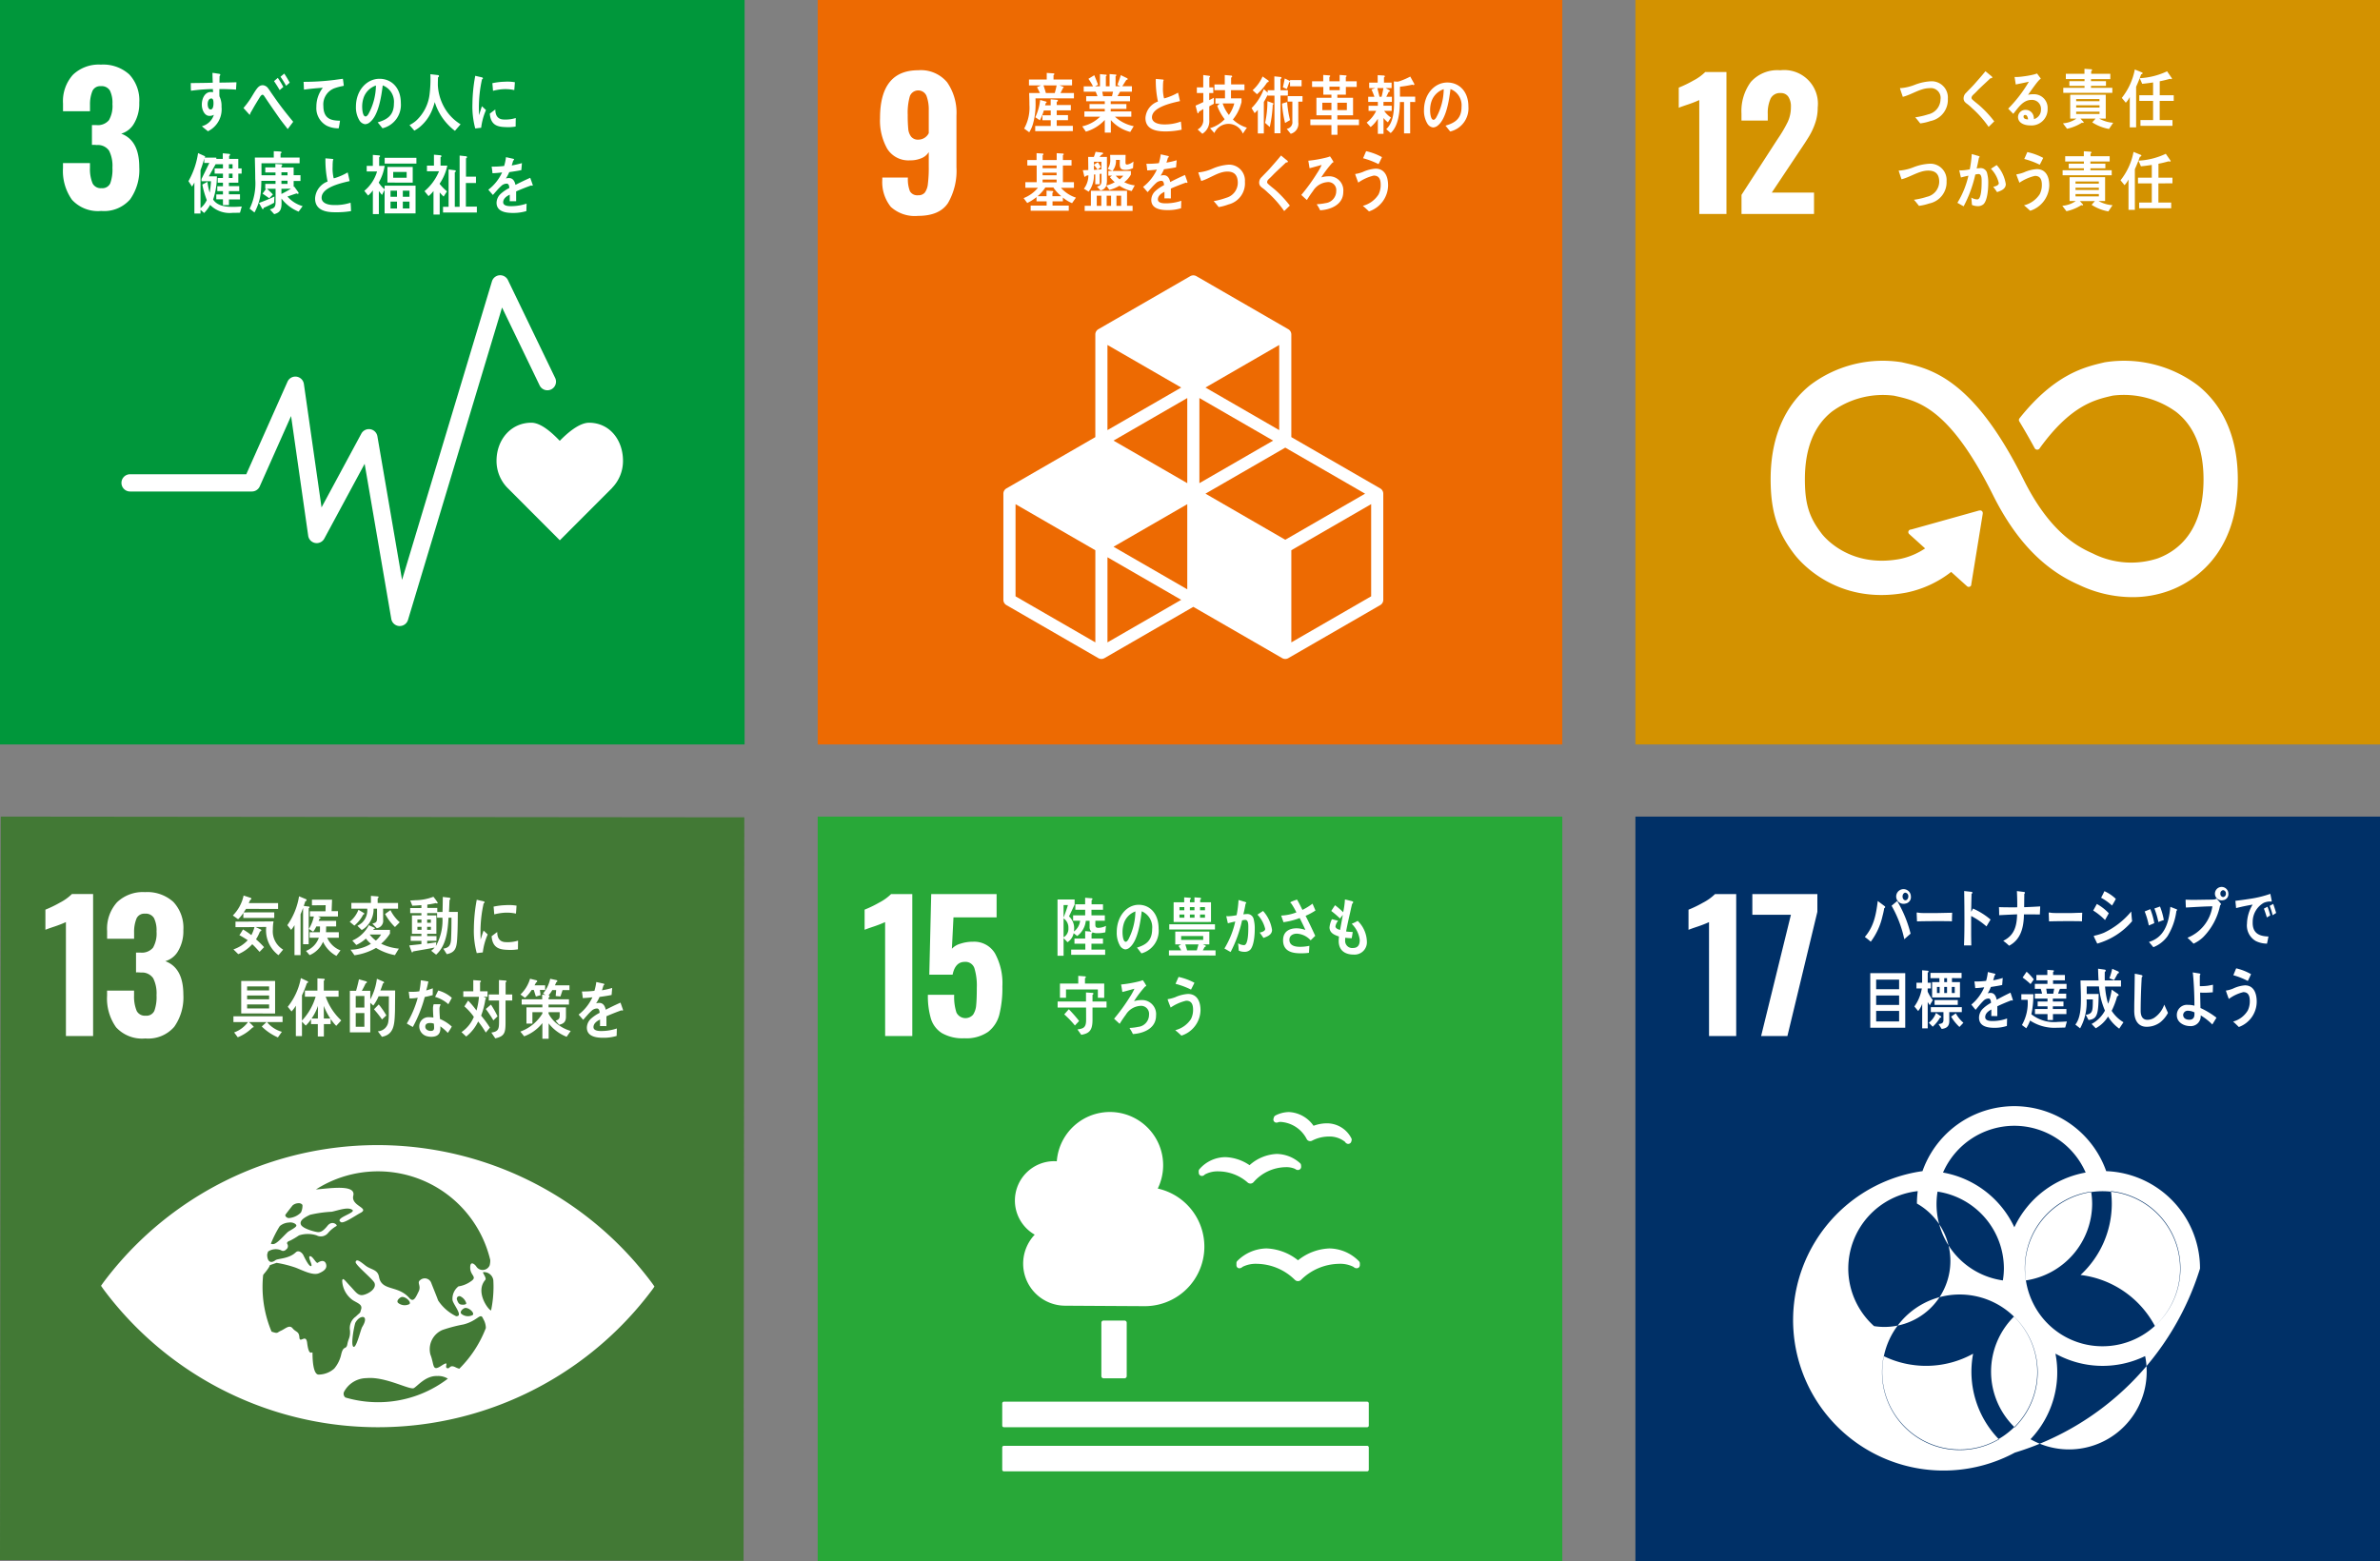
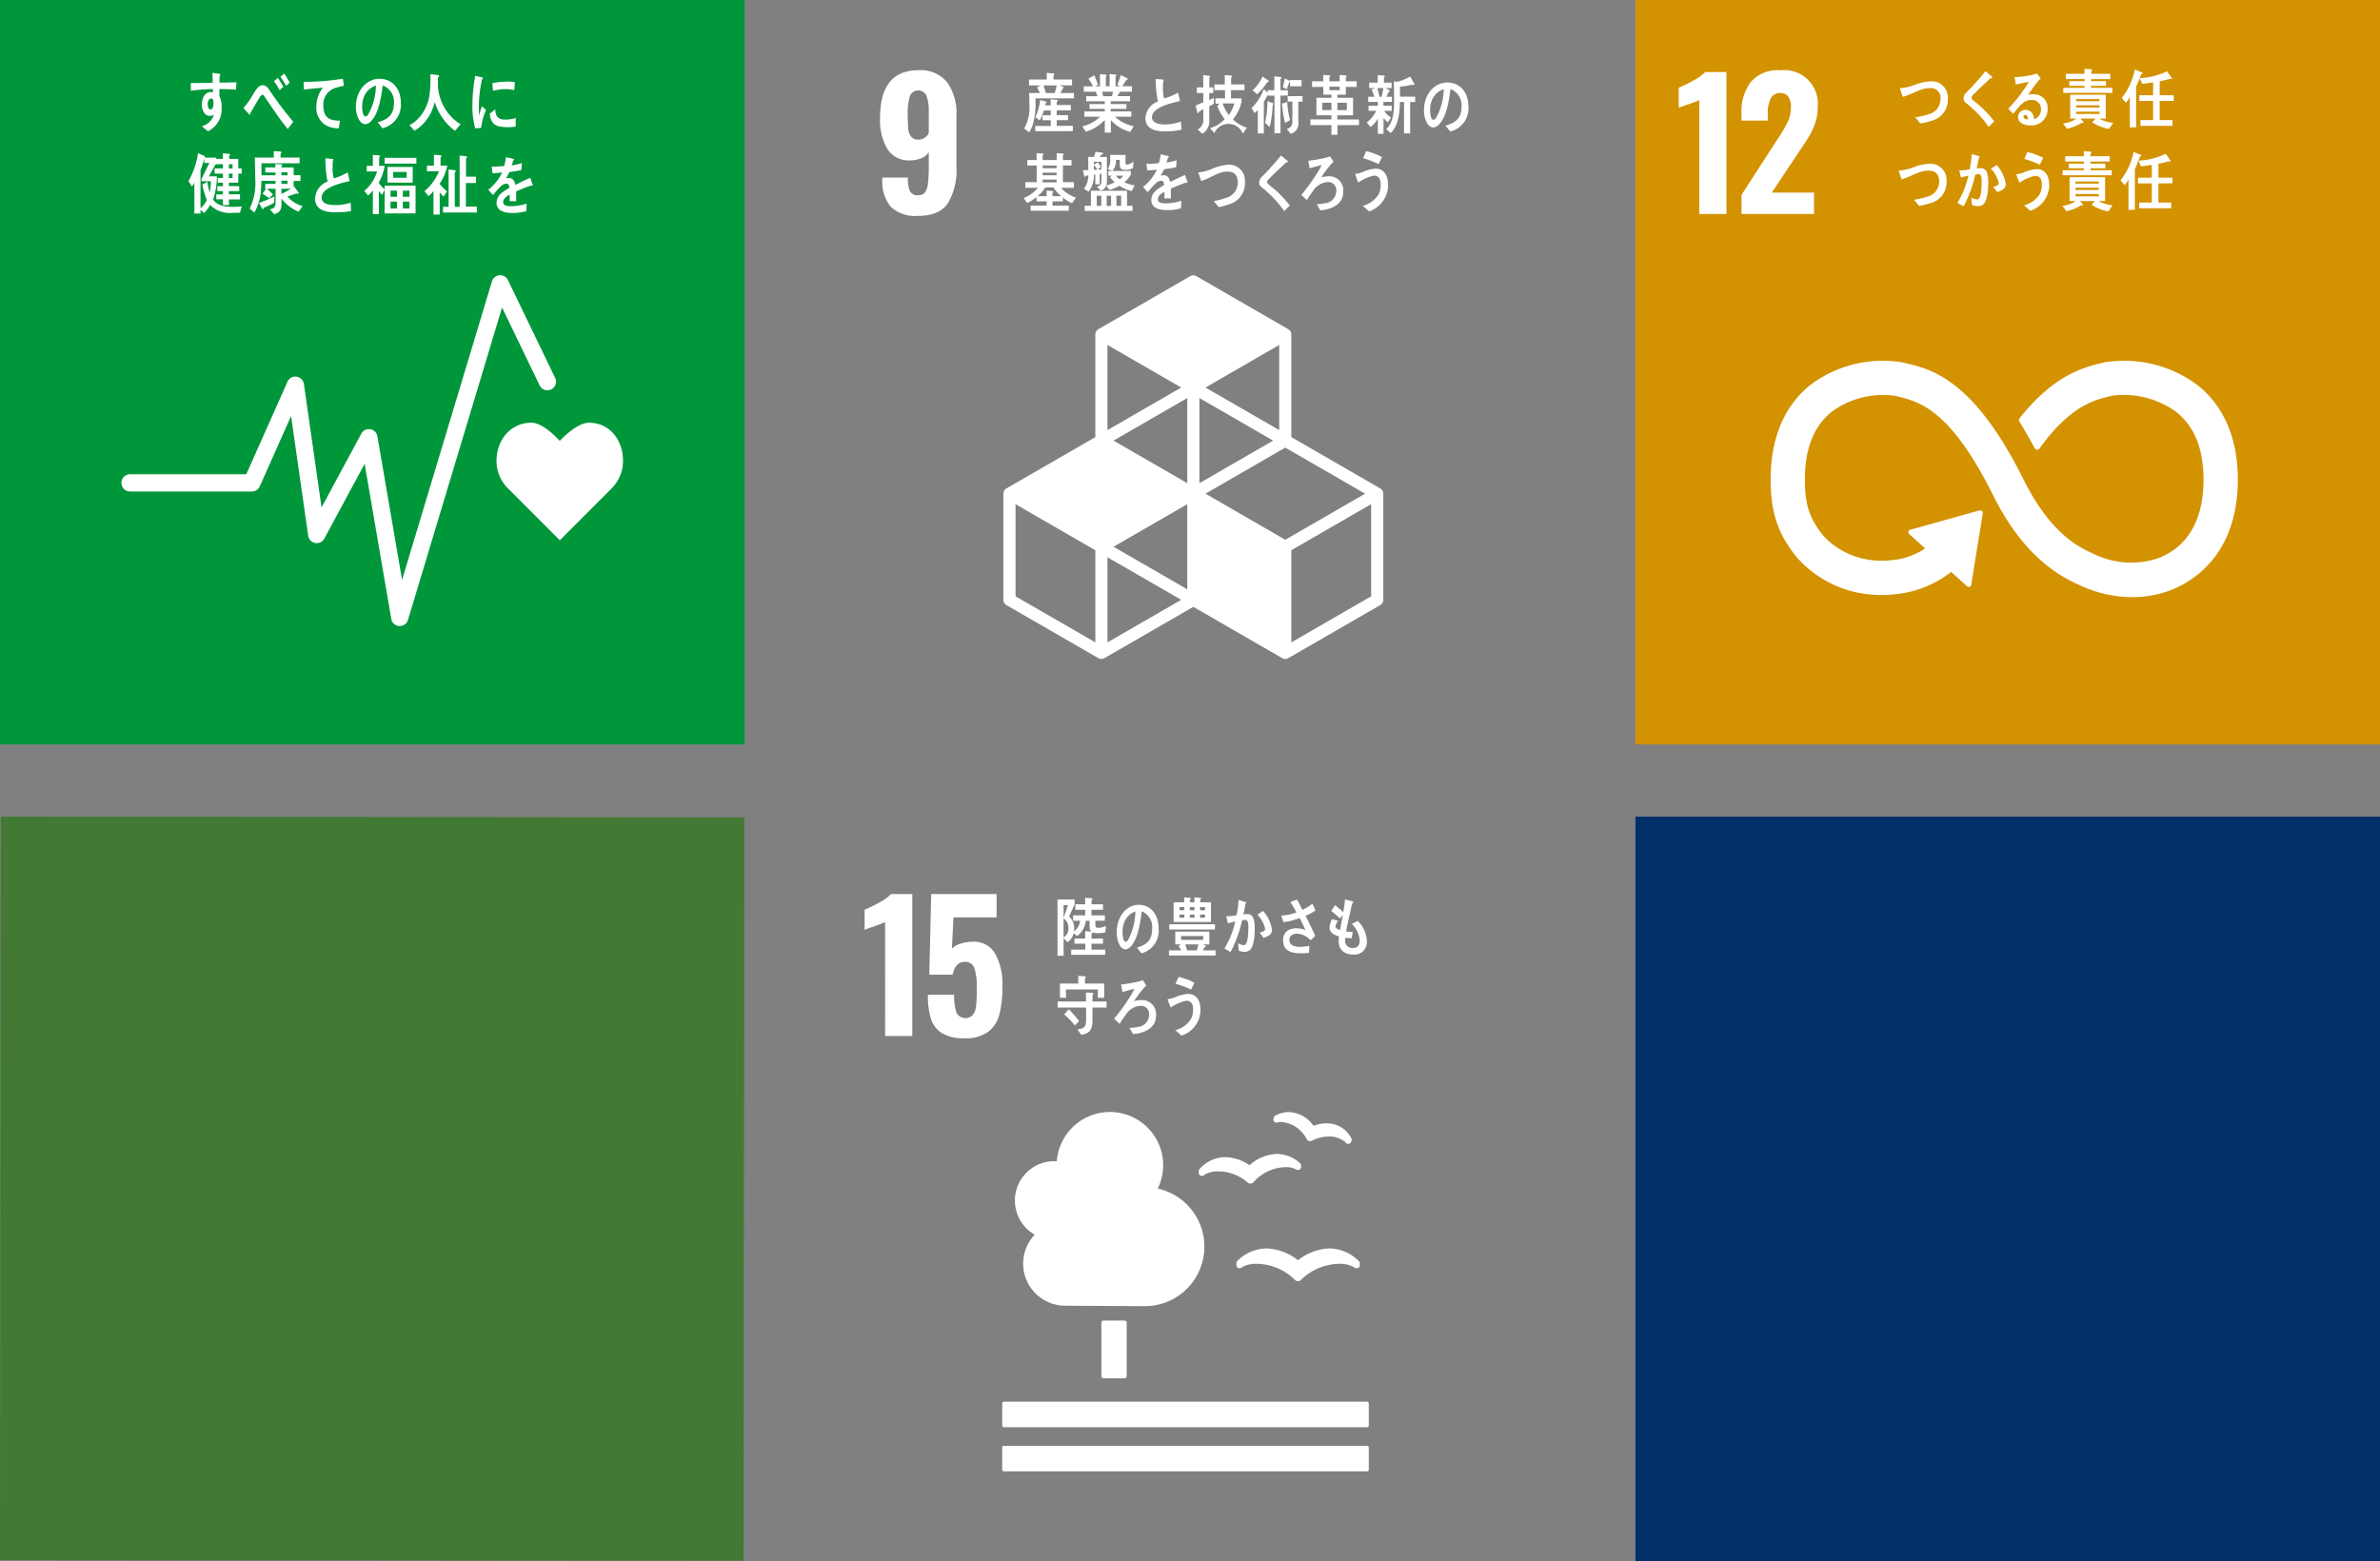
<svg xmlns="http://www.w3.org/2000/svg" width="345" height="226.326">
  <rect width="100%" height="100%" fill="#808080" stroke="none" />
  <path fill="#00973b" d="M0 0h107.933v107.933H0z" />
-   <path d="M10.43 28.959a7.211 7.211 0 01-1.3-4.6v-.712h3.912v.686a5.441 5.441 0 00.381 2.262 1.328 1.328 0 001.3.686 1.243 1.243 0 001.258-.7 5.913 5.913 0 00.317-2.273 4.876 4.876 0 00-.482-2.452 1.958 1.958 0 00-1.779-.827 5.046 5.046 0 00-.711-.024v-2.871h.635a2.1 2.1 0 001.83-.711 4.13 4.13 0 00.508-2.339 4.023 4.023 0 00-.368-1.955 1.383 1.383 0 00-1.308-.635 1.229 1.229 0 00-1.22.686 5.087 5.087 0 00-.356 2.032v.917H9.135V15.01a5.723 5.723 0 011.435-4.167 5.4 5.4 0 014.053-1.474 5.625 5.625 0 014.116 1.422 5.48 5.48 0 011.449 4.091 5.638 5.638 0 01-.737 2.986 3.153 3.153 0 01-1.88 1.512q2.616.965 2.617 4.852a7.391 7.391 0 01-1.321 4.664 4.994 4.994 0 01-4.192 1.689 5.1 5.1 0 01-4.245-1.626z" fill="#fff" />
  <g fill="#fff">
    <path d="M90.308 66.813c0-3.05-1.957-5.523-4.922-5.523-1.483 0-3.271 1.623-4.243 2.622-.97-1-2.641-2.625-4.124-2.625-2.966 0-5.043 2.474-5.043 5.525a5.585 5.585 0 001.573 3.908l7.6 7.614 7.59-7.6-.006-.006a5.587 5.587 0 001.575-3.915z" />
    <path d="M57.949 90.764h-.078a1.245 1.245 0 01-1.152-1.034l-3.861-22.486-5.848 10.844a1.248 1.248 0 01-2.334-.416l-2.482-17.354-4.542 10.2a1.25 1.25 0 01-1.14.741H18.856a1.25 1.25 0 010-2.5H35.7l5.975-13.418a1.248 1.248 0 012.376.33l2.56 17.894 5.767-10.694a1.249 1.249 0 012.329.38l3.575 20.825 13.03-43.284a1.248 1.248 0 012.319-.181l6.857 14.213a1.249 1.249 0 01-2.249 1.085l-5.462-11.325-13.634 45.288a1.249 1.249 0 01-1.194.892z" />
  </g>
  <path d="M69.748 18.525c-.283.029-.566.068-.857.1a12.238 12.238 0 01-.408-3.592 23.245 23.245 0 01.408-4.042l.684.16a2.287 2.287 0 01.337.087.117.117 0 01.088.124.128.128 0 01-.126.123 18.747 18.747 0 00-.456 4.2c0 .344.016.676.016 1.02.142-.429.275-.867.424-1.3.2.182.395.371.589.554a9.084 9.084 0 00-.699 2.566zm5-.178a6.331 6.331 0 01-1.437.082c-1.124-.037-2.172-.22-2.309-1.953.266-.2.53-.412.8-.6 0 .983.457 1.425 1.189 1.451a5.051 5.051 0 001.772-.216 235.8 235.8 0 00-.018 1.236zm-.2-5.288a6.1 6.1 0 00-1.822-.114 7.971 7.971 0 00-1.258.223c-.034-.341-.056-.764-.1-1.105a9.565 9.565 0 011.783-.216 6.5 6.5 0 011.484.075c-.027.375-.048.76-.088 1.137zm-40.336-.065a17.229 17.229 0 00-.98-.054c-.482-.015-.96-.035-1.434-.02.008.358-.009.692.014 1.046a3.157 3.157 0 01.3 1.522 3.532 3.532 0 01-1.975 3.543c-.287-.25-.593-.471-.873-.731a2.465 2.465 0 001.738-1.656 1.214 1.214 0 01-.664.155c-.682 0-1.083-.877-1.083-1.621 0-.925.457-1.839 1.3-1.839a1.294 1.294 0 01.322.038 7.25 7.25 0 00-.017-.465c-.546 0-1.091.04-1.628.074-.522.045-1.034.1-1.548.171-.031-.367-.017-.741-.031-1.109 1.065-.02 2.125-.02 3.19-.06a41.5 41.5 0 01-.046-1.423c.232.019.481.059.714.1a2.473 2.473 0 01.3.048c.055.01.119.027.119.116a.265.265 0 01-.1.2c-.009.311-.016.64-.016.948a96.353 96.353 0 002.463-.049zm-3.578 1.282c-.368 0-.53.423-.53.818 0 .318.1.779.425.779.353 0 .418-.538.418-.865 0-.258 0-.732-.313-.732zm11.071 4.441c-.407-.544-.882-1.112-1.3-1.718-.5-.718-1.017-1.464-1.5-2.173-.166-.239-.333-.5-.5-.744-.087-.122-.2-.345-.349-.345-.217 0-.421.415-.541.595-.159.255-.32.525-.469.768-.271.446-.509.9-.772 1.333v.05c0 .082-.033.151-.1.151l-.882-.975a12.723 12.723 0 00.938-1.23c.3-.456.572-.961.891-1.417.3-.412.539-.656.992-.656a1.048 1.048 0 01.789.5c.174.213.342.5.5.718.376.536.749 1.083 1.129 1.587.588.8 1.353 1.746 1.971 2.494zm-1.164-5.653a19.718 19.718 0 00-.818-1.3l.546-.472a11.536 11.536 0 01.8 1.311zm.935-.621a12.241 12.241 0 00-.818-1.316l.548-.458a14.552 14.552 0 01.789 1.317zm8.185.034a8.44 8.44 0 00-1.169.314 2.5 2.5 0 00-1.617 2.575c.016 1.934 1.215 2.115 2.411 2.136-.054.363-.11.735-.188 1.1h-.161a3.846 3.846 0 01-1.561-.367 2.894 2.894 0 01-1.515-2.758 4.436 4.436 0 01.936-2.753 35.68 35.68 0 00-2.73.273c-.041-.478-.019-.761-.066-1.132a36.25 36.25 0 004.535-.283c.355-.053.957-.13 1.162-.16.039.144.124.884.136.957s-.089.081-.173.098zm5.783 6.119c-.239-.283-.455-.58-.7-.853 1.225-.368 2.357-.9 2.357-2.732a2.543 2.543 0 00-1.62-2.631c-.21 1.672-.622 4.332-1.838 5.317a1.124 1.124 0 01-.719.309 1.143 1.143 0 01-.828-.563 3.617 3.617 0 01-.5-1.981c0-2.367 1.571-4.04 3.416-4.04 1.707 0 3.093 1.267 3.093 3.518a3.48 3.48 0 01-2.661 3.656zm-2.726-4.456a4 4 0 00-.218 1.323c0 .4.07 1.423.5 1.423.154 0 .286-.184.381-.31a8.848 8.848 0 001.114-4.178 2.867 2.867 0 00-1.777 1.742zm13.229 4.828a8.3 8.3 0 01-2.925-4.167 9.938 9.938 0 01-.428 1.254 6.2 6.2 0 01-1.717 2.336 4.606 4.606 0 01-.816.548l-.7-.806a4.554 4.554 0 00.942-.621 6.185 6.185 0 001.957-3.766 17.8 17.8 0 00.126-2.987l1.1.125c.064.009.151.049.151.142a.189.189 0 01-.142.174c-.016.391-.024.778-.024 1.167a7.339 7.339 0 001.236 3.7 6.849 6.849 0 002.058 1.953zM34.789 30.841c-.362.009-.725.019-1.087.019a3.964 3.964 0 01-3.244-1.155 5 5 0 01-.87 1.173l-.523-.453v.529h-.887v-4.489a5.23 5.23 0 01-.344.583l-.516-.784a11.582 11.582 0 001.392-4.067l.96.435a.113.113 0 01.064.1.15.15 0 01-.086.122h1.711v.767l-1.086 1.947h1.166a10.5 10.5 0 01-.547 3.359c.644.981 1.932 1.067 2.906 1.067.419 0 .829-.026 1.248-.056zm-5.58-4.568v-.322l1.138-2.327h-.742v-.653a18.78 18.78 0 01-.539 1.712v5.5a3.3 3.3 0 00.909-1.173 12.791 12.791 0 01-.644-2.252c.248-.131.492-.264.74-.4a9.4 9.4 0 00.323 1.579 14.861 14.861 0 00.193-1.664zm5.338-1.1v1.314h-1.368v.5h1.5v.72h-1.5v.463h1.61v.748h-1.6v.812h-.87v-.832h-.966v-.709h.966v-.481h-.821v-.709h.821v-.512h-.764v-.681h.764v-.633h-1.206v-.756h1.206v-.606h-1.134v-.775h1.11v-.814l.926.087a.13.13 0 01.13.141c0 .074-.09.131-.138.169v.417h1.33v1.381h.482v.756zm-.836-1.362h-.531v.622h.531zm0 1.362h-.531v.633h.531zm9.579 5.51a5.79 5.79 0 01-2.487-1.9c0 .226.008.44.008.665 0 1-.259 1.375-1.064 1.6l-.629-.691c.613-.174.831-.292.831-1.1v-1.883h-1.248c.3.263.588.526.86.818l-.53.556c-.322-.231-.643-.46-.974-.671l.517-.7h-.122v-.711h1.488v-.448h-2.055c-.008.341-.008.681-.034 1.022a7.874 7.874 0 01-.963 3.567c-.236-.183-.46-.369-.7-.544a8.469 8.469 0 00.811-4.318c0-1.032-.038-2.065-.056-3.1h2.742v-.925c.307.019.695.019.992.058.056.009.129.028.129.117a.189.189 0 01-.138.164v.585h2.762v.828h-5.529c0 .584.005 1.16.005 1.743h2.029v-.408h-1.48v-.733h1.464v-.5l.846.046c.064 0 .143.012.143.12a.178.178 0 01-.11.154v.184h1.769v1.124h.992v.834h-.992v.861l.073-.06.6.829a.244.244 0 01.04.128.11.11 0 01-.106.116.394.394 0 01-.177-.069c-.443.138-.885.3-1.327.451a4.471 4.471 0 002.2 1.392zm-3.559-1.285a15.657 15.657 0 01-1.5.73c-.018.069-.056.2-.129.2-.04 0-.073-.039-.1-.079l-.466-.827a24.287 24.287 0 002.246-.928zm1.948-4.418h-.884v.439h.884zm0 1.22h-.884v.467h.884zm-.884 1.17v.75a14.9 14.9 0 001.377-.759zm7.765 3.403c-1.112 0-2.885-.179-2.885-2a2.767 2.767 0 011.812-2.453 15.126 15.126 0 01-.312-3.364l.708.057c.116.012.232.019.349.038.039.011.086.028.086.085a.2.2 0 01-.054.106 6.437 6.437 0 00-.046.874 5.956 5.956 0 00.146 1.7.093.093 0 00.07.029 8.438 8.438 0 001.96-.847c.115.41.194.838.287 1.255-.972.238-4.06.846-4.06 2.414 0 .887 1.151 1.056 1.689 1.056a7.087 7.087 0 002.509-.334c.034.4.057.809.066 1.219a12.876 12.876 0 01-2.325.165zm7.191.167v-3.418l-.375.745c-.163-.181-.3-.373-.458-.565v3.344h-.867v-3.442a4.268 4.268 0 01-.693.745l-.547-.68a5.7 5.7 0 001.846-2.807h-1.5v-.811h.889v-1.594l.916.074c.048 0 .129.029.129.106a.184.184 0 01-.129.152v1.261h.8a7.088 7.088 0 01-.866 2.426 3.981 3.981 0 00.858.964v-.525h4.485v4.028zm.009-7.217v-.841h4.6v.841zm.4 2.75v-2.269h3.666v2.273zm1.387 1.173h-.938v.889h.938zm0 1.585h-.938v1h.938zm1.4-4.3h-1.95v.839h1.95zm.41 2.712h-.965v.889h.965zm0 1.585h-.965v1h.965zm4.374-2.603v.038a7.187 7.187 0 001.061 1.079l-.482.756a6.407 6.407 0 01-.571-.6v3.209h-.9v-3.41a4.6 4.6 0 01-.72.736l-.581-.717a7.494 7.494 0 002.1-2.882h-1.747v-.819h1.013v-1.587l.971.087a.142.142 0 01.115.132c0 .077-.073.124-.13.143v1.225h.978a7.173 7.173 0 01-1.107 2.61zm.489 4.19v-.83h.808v-5.414l.922.115a.133.133 0 01.123.133c0 .087-.088.132-.147.163v5h.7v-7.429l.924.1c.064.01.148.046.148.134s-.091.135-.148.173v2.652h1.445v.917h-1.462v3.429h1.592v.856zm12.916-3.886a.207.207 0 01-.117-.047c-.572.193-1.673.631-2.2.87v1.425l-.935-.008c.008-.129.008-.269.008-.425v-.518c-.635.295-.951.674-.951 1.1 0 .371.364.564 1.085.564a7.025 7.025 0 002.307-.369l-.032 1.083a6.591 6.591 0 01-1.99.269c-1.553 0-2.331-.489-2.331-1.483a1.835 1.835 0 01.65-1.332 5.618 5.618 0 011.2-.8c-.014-.417-.143-.631-.372-.631a1.146 1.146 0 00-.815.353 7.2 7.2 0 00-.611.627c-.294.327-.476.548-.587.66-.142-.167-.363-.417-.659-.759a6.673 6.673 0 002-2.51c-.42.056-.888.095-1.395.121a12.195 12.195 0 00-.127-.961 13.5 13.5 0 001.815-.095 7.567 7.567 0 00.268-1.278l1.07.242a.111.111 0 01.1.111c0 .056-.038.1-.126.138-.04.158-.111.4-.213.713a13.048 13.048 0 001.48-.341l-.087 1.017c-.435.094-1.022.187-1.75.289a5.78 5.78 0 01-.492.926 1.572 1.572 0 01.451-.065c.484 0 .8.325.943.99a38.128 38.128 0 012.139-1.027l.365 1.036c.004.08-.027.115-.091.115z" fill="#fff" />
-   <path fill="#ed6a02" d="M118.534 0h107.933v107.933H118.534z" />
  <path d="M129.13 29.991a5.739 5.739 0 01-1.233-3.951v-.3h3.71a4.8 4.8 0 00.292 1.981 1.216 1.216 0 001.207.585 1.171 1.171 0 00.953-.382 2.568 2.568 0 00.445-1.258 18.873 18.873 0 00.127-2.528v-2.087a2.191 2.191 0 01-1.041.876 4 4 0 01-1.652.319 3.623 3.623 0 01-3.328-1.679 8.335 8.335 0 01-1.042-4.445q0-6.937 5.539-6.937a4.948 4.948 0 014.192 1.753 7.746 7.746 0 011.347 4.827v7.495a9.31 9.31 0 01-1.232 5.184q-1.233 1.854-4.332 1.854a5.158 5.158 0 01-3.952-1.307zm5.5-10.684v-3.278a5.651 5.651 0 00-.33-2.134 1.3 1.3 0 00-2.413.063 8.7 8.7 0 00-.306 2.706 19.956 19.956 0 00.077 2.02 2.15 2.15 0 00.419 1.131 1.263 1.263 0 001.054.431 1.688 1.688 0 001.499-.939zm65.447 51.507l-12.889-7.439v-14.88a.883.883 0 00-.44-.764l-13.326-7.693a.883.883 0 00-.879 0l-13.327 7.693a.883.883 0 00-.44.764v14.88l-12.888 7.439a.879.879 0 00-.44.762v15.392a.88.88 0 00.44.761l13.328 7.692a.883.883 0 00.879 0l12.887-7.438 12.886 7.438a.883.883 0 00.44.117.862.862 0 00.44-.117l13.329-7.692a.878.878 0 00.44-.761V71.575a.879.879 0 00-.44-.761zm-27.973 14.629l-10.69-6.172 10.69-6.173zm12.446-21.561l-10.688 6.17V57.709zm-12.446 6.17l-10.69-6.17 10.69-6.173zm2.638 1.523l11.567-6.677 11.571 6.677-11.571 6.681zm10.688-9.216l-10.688-6.172 10.688-6.172zm-14.205-6.172l-10.69 6.172V50.015zm-12.447 36.948l-11.569-6.678v-13.36l11.569 6.682zm1.758 0V80.793l10.69 6.173zm38.224-6.678l-11.571 6.678v-13.36l11.571-6.682zm-48.658-72.195c.006.242.013.477.013.721a10.444 10.444 0 01-.356 2.9 4.666 4.666 0 01-.562 1.293l-.738-.534a6.208 6.208 0 00.762-3.435c0-.571-.016-1.153-.04-1.722h1.568c-.141-.282-.277-.573-.427-.844l.578-.262h-1.742v-.852h2.575v-.955l.951.065c.071 0 .151 0 .151.112a.18.18 0 01-.119.14v.637h2.686v.852h-1.807l.515.2a.1.1 0 01.079.092c0 .056-.064.084-.1.093-.12.245-.229.488-.365.723h1.951v.776zm-.041 4.756v-.752h2.251v-.831h-1.2v-.72h1.2v-.7h-1a7.05 7.05 0 01-.578 1.423l-.656-.438a7.818 7.818 0 00.7-2.51l.842.235a.11.11 0 01.094.1c0 .076-.063.105-.119.114-.032.111-.064.225-.1.336h.809v-.879l.966.082c.048 0 .08.067.08.115 0 .092-.105.148-.167.167v.469h2.044v.769h-2.044v.692h1.632v.739h-1.632v.813h2.336v.77zm1.2-6.639c.113.311.279.854.365 1.171a.311.311 0 01-.4-.065h1.673c.1-.367.2-.731.268-1.106zm12.579 6.749a5.6 5.6 0 01-2.814-1.721v1.823h-.879v-1.842a5.973 5.973 0 01-2.742 1.7l-.524-.769a5.436 5.436 0 002.591-1.4h-2.282v-.76h2.956v-.369h-2.21v-.7h2.21v-.405h-2.694v-.742h1.64c-.086-.215-.166-.436-.27-.649h-1.728v-.777h1.347a7.9 7.9 0 00-.664-1.092l.848-.521c.19.454.372.917.546 1.381l-.444.231h.722v-1.768l.887.083a.082.082 0 01.087.092c0 .065-.07.119-.118.138v1.455h.539v-1.777l.9.073a.1.1 0 01.087.1c0 .065-.08.111-.12.129v1.463h.666l-.4-.211c.175-.463.356-.918.491-1.4l.9.436a.165.165 0 01.1.138c0 .1-.137.111-.191.111-.2.316-.395.621-.593.926h1.394v.788h-1.712c-.126.222-.253.434-.38.649h1.821v.742h-2.8v.405h2.273v.7h-2.273v.369h2.987v.76h-2.378a5.687 5.687 0 002.726 1.378zm-4.059-5.833l.12.649h1.29c.057-.215.1-.436.152-.649zm9.146 5.76c-1.112 0-2.885-.175-2.885-1.943a2.7 2.7 0 011.811-2.391 14.4 14.4 0 01-.311-3.276 33.744 33.744 0 011.057.093c.039.008.085.028.085.083a.182.182 0 01-.053.1 6.478 6.478 0 00-.047.853 5.691 5.691 0 00.146 1.655.1.1 0 00.072.028 8.554 8.554 0 001.958-.821c.116.4.194.813.287 1.221-.971.232-4.059.823-4.059 2.351 0 .863 1.151 1.029 1.689 1.029a6.614 6.614 0 002.5-.415c.047.388.084.785.108 1.182a11.135 11.135 0 01-2.358.251zm6.367-3.639v1.99a2.138 2.138 0 01-1.005 1.992l-.684-.628a1.523 1.523 0 00.824-1.483v-1.482c-.218.15-.447.271-.661.429-.005.073-.038.191-.117.191-.046 0-.063-.045-.078-.092l-.267-1.018c.377-.166.755-.333 1.123-.516v-1.315h-.935v-.815h.926v-1.79l.906.121a.1.1 0 01.086.083c0 .066-.071.131-.11.159v1.427h.572v.815h-.588v1.036l.668-.342v.871c-.225.127-.445.236-.66.367zm4.865 3.954a2.242 2.242 0 00-4.128-.084l-.627-.7a4.754 4.754 0 002.121-1.3 7.46 7.46 0 01-1.077-1.936l.345-.323h-.605v-.77h1.385v-1.184h-1.529v-.826h1.494v-1.37l.943.084a.124.124 0 01.127.139c0 .075-.1.13-.15.148v.992h1.936v.833h-1.952v1.184h1.525v.556c0 .028-.1.344-.118.4a6.071 6.071 0 01-1.131 2.11 5.082 5.082 0 002.027 1.187zm-2.923-4.371a5.433 5.433 0 00.9 1.667 5.186 5.186 0 00.785-1.667zm8.381-1.139v5.461h-.873v-5.453h-.982v-.119c-.182.351-.354.7-.559 1.035v4.564h-.873v-3.417a4.652 4.652 0 01-.463.472l-.441-.73a7.624 7.624 0 001.769-2.75l.566.506v-.35h.966V11.07l.9.092c.055.009.135.027.135.109a.2.2 0 01-.149.178v1.63h1.077v.779zm-1.919-1.935a8.311 8.311 0 01-1.485 1.738l-.637-.582a5.807 5.807 0 001.445-1.992l.812.564a.159.159 0 01.078.122.172.172 0 01-.213.152zm.794 3.266a17.641 17.641 0 01-.433 3.222l-.676-.6a14.053 14.053 0 00.338-3.148l.818.3c.033.007.056.056.056.094 0 .061-.071.117-.107.133zm1.791 2.64a15.288 15.288 0 01-.44-2.814l.741-.223a15.363 15.363 0 00.416 2.62zm.717-5.317v-.684a.1.1 0 01-.1.076c-.119.332-.238.673-.37 1.006l-.567-.258c.11-.425.182-.851.276-1.278l.739.361.023.038v-.166h1.673v.9zm1.2 2.223V17.7a1.514 1.514 0 01-1.1 1.7l-.582-.723a.957.957 0 00.819-1.083v-2.86h-.677v-.8h2.148v.8zm5.675 3.408v1.4h-.873v-1.4h-3.056v-.826h3.056v-.6h-2.176v-2.541h2.176v-.45h-1.176v-1.125h-1.632v-.815h1.617v-.921l.912.067a.1.1 0 01.1.091c0 .058-.079.123-.118.152v.611h1.485v-.921l.912.067a.1.1 0 01.1.091c0 .058-.078.123-.116.152v.611h1.578v.815h-1.569v1.125h-1.234v.45h2.275v2.541h-2.275v.6h3.132v.826zm-.873-3.246h-1.323v1.063h1.323zm1.2-2.333h-1.485v.507h1.485zm1.038 2.333h-1.379v1.063h1.376zm5.308-.12l-.009.554h1.2v.741h-1.092a3.792 3.792 0 00.979.967l-.436.694a3.345 3.345 0 01-.639-.631v2.3h-.821v-2.193a4.622 4.622 0 01-1.045 1.208l-.573-.646a4.736 4.736 0 001.377-1.7h-1.106v-.741h1.347v-.554h-1.397v-.75h.9a12.146 12.146 0 00-.422-1.049l.549-.208h-.886v-.788h1.233v-1.087l.911.057a.116.116 0 01.121.11.168.168 0 01-.121.16v.76h1.106v.788h-.866l.542.31a.134.134 0 01.076.1c0 .105-.112.135-.173.135-.106.243-.226.477-.347.711h.813v.75zm-.889-2.007c.083.347.291 1.13.359 1.484-.149.077-.412-.293-.561-.228h.818c.1-.413.188-.834.263-1.257zm4.755 2.018v4.547h-.888V14.79h-.6c-.009 1.545-.248 3.525-1.333 4.5l-.645-.563c1.1-1.023 1.142-2.764 1.142-4.322 0-.863-.028-1.735-.036-2.6l.526.037a2.419 2.419 0 00.519-.149 10.656 10.656 0 001.33-.591l.6 1.088a.133.133 0 01-.134.142.226.226 0 01-.152-.058 16.711 16.711 0 01-1.806.3v1.436h2.206v.779zm5.806 4.277c-.238-.28-.452-.576-.689-.845 1.211-.364 2.329-.891 2.329-2.71a2.519 2.519 0 00-1.6-2.6c-.206 1.658-.613 4.291-1.816 5.267a1.108 1.108 0 01-.712.3 1.127 1.127 0 01-.821-.553 3.612 3.612 0 01-.491-1.964c0-2.345 1.556-4 3.381-4 1.684 0 3.056 1.256 3.056 3.485a3.445 3.445 0 01-2.637 3.62zm-2.7-4.417a3.956 3.956 0 00-.214 1.311c0 .395.068 1.409.5 1.409.153 0 .284-.183.374-.307a8.74 8.74 0 001.1-4.134 2.834 2.834 0 00-1.758 1.718zm-52.116 14.806a5.2 5.2 0 01-1.331-.815v.555h-1.5v.611h2.353v.75h-5.524v-.75h2.316v-.611h-1.467v-.621a6.618 6.618 0 01-1.346.854l-.524-.705a5.049 5.049 0 002.076-1.5h-1.824v-.814h1.641v-2.417h-1.355v-.794h1.34v-.992l.9.055a.1.1 0 01.1.1.175.175 0 01-.119.139v.7h2.036v-.992l.919.055a.1.1 0 01.1.1c0 .066-.073.122-.119.139v.7h1.253v.794h-1.253v2.417h1.6v.814h-1.884a4.964 4.964 0 002.172 1.426zm-2.709-2.277h-1.165a5.734 5.734 0 01-1.125 1.268h1.3v-.815l.871.065a.1.1 0 01.1.094.171.171 0 01-.119.148v.508h1.283a5.8 5.8 0 01-1.148-1.272zm.468-3.186h-2.029v.4h2.029zm0 1.037h-2.029v.381h2.029zm0 1.01h-2.029v.406h2.029zm10.884 1.654a5 5 0 01-1.775-.762 5.337 5.337 0 01-1.457.6l-.444-.611a1.11 1.11 0 01-.848.685l-.507-.546c.444-.132.657-.27.657-.853V25.19l-.26.026v1.5h-.643v-1.425l-.2.018a3.856 3.856 0 01-.761 2.48l-.689-.425a3.176 3.176 0 00.649-1.955c-.126.027-.252.066-.38.093-.015.065-.062.129-.125.129s-.08-.074-.1-.129l-.2-.832c.261 0 .531 0 .793-.02 0-.631-.017-1.27-.017-1.9h.825c.1-.242.175-.49.252-.741l.984.12a.121.121 0 01.095.11c0 .121-.136.167-.215.177-.1.111-.191.222-.293.334h1.07v3.3a2.715 2.715 0 01-.094.843 4.2 4.2 0 001.227-.482 5.446 5.446 0 01-.7-.721c.1-.083.215-.156.326-.229h-.555v-.68h.573l-.66-.3a2.21 2.21 0 00.365-1.372c0-.213-.009-.435-.016-.648h2.242c-.008.361-.017.723-.017 1.083 0 .231.049.314.254.314a1.883 1.883 0 00.9-.444l-.062.955a2.287 2.287 0 01-1 .259c-.6 0-.921-.066-.921-.824 0-.2.008-.417.008-.62h-.562a2.284 2.284 0 01-.5 1.6h2.664v.529a3.353 3.353 0 01-.96 1.1 4.428 4.428 0 001.522.464zm-6.814 2.889v-.75h.9v-2.178h5.237v2.178h.807v.75zm2.424-7.13h-1.084v.445c.189-.129.379-.26.57-.381.149.223.292.456.436.686l-.452.388.53-.037zm-1.084.464v.714l.523-.04a7.049 7.049 0 00-.523-.673zm1.07 4.462h-.659v1.463h.659zm1.416 0h-.64v1.463h.64zm.675-2.905a4.5 4.5 0 00.563.524 2.463 2.463 0 00.53-.524zm.785 2.905h-.682v1.463h.682zm9.518-1.861a.236.236 0 01-.119-.044c-.569.193-1.671.627-2.193.868v1.425l-.936-.009c.008-.129.008-.269.008-.426v-.518c-.634.295-.952.675-.952 1.1 0 .372.367.566 1.086.566a6.947 6.947 0 002.306-.371l-.033 1.083a6.436 6.436 0 01-1.987.269c-1.553 0-2.329-.491-2.329-1.481a1.82 1.82 0 01.649-1.333 5.645 5.645 0 011.2-.8c-.015-.417-.143-.631-.372-.631a1.164 1.164 0 00-.816.354 7.234 7.234 0 00-.608.629c-.295.324-.476.546-.587.656-.143-.165-.363-.417-.657-.759a6.7 6.7 0 002-2.508c-.42.055-.888.092-1.395.12a12.317 12.317 0 00-.127-.963 13.6 13.6 0 001.813-.092 7.622 7.622 0 00.271-1.278l1.069.241a.113.113 0 01.1.111c0 .056-.04.1-.129.138-.04.158-.11.4-.213.713a12.691 12.691 0 001.482-.342l-.087 1.021c-.435.09-1.022.183-1.751.283a5.9 5.9 0 01-.492.93 1.519 1.519 0 01.453-.067c.482 0 .8.324.941.99a37.222 37.222 0 012.14-1.025l.364 1.035c-.003.078-.032.115-.099.115zm6.044 3.121a7.2 7.2 0 01-1.42.383c-.245-.292-.475-.6-.734-.861a10.615 10.615 0 001.827-.485 2.267 2.267 0 001.675-2.214c-.026-1.22-.657-1.61-1.585-1.586-1.282.037-2.467 1-3.718 1.364-.042-.128-.409-1.156-.41-1.2 0-.093.113-.06.167-.061a6.728 6.728 0 001.9-.534 7.075 7.075 0 012.315-.572 2.3 2.3 0 012.362 2.471 3.146 3.146 0 01-2.379 3.295zm8.072.961a15.37 15.37 0 00-2.385-2.694 7.691 7.691 0 00-.69-.6 1.956 1.956 0 01-.4-.35.8.8 0 01-.15-.5 1.065 1.065 0 01.365-.787c.382-.408.776-.787 1.149-1.2.555-.631 1.117-1.26 1.657-1.927.23.2.46.38.689.575a1.676 1.676 0 01.262.22.118.118 0 01.039.086c0 .128-.175.146-.262.128-.522.5-1.061.991-1.591 1.5-.224.214-.429.445-.649.657-.1.1-.222.2-.319.306a.612.612 0 00-.19.372.356.356 0 00.144.278c.332.314.7.584 1.044.879a16.052 16.052 0 012.109 2.267c-.277.252-.546.534-.822.79zm5.209-.111a4.236 4.236 0 00-.428-.758.2.2 0 01-.039-.085c0-.027.039-.035.055-.046a6.985 6.985 0 001.17-.147 1.755 1.755 0 001.578-1.769 1.155 1.155 0 00-1.3-1.278 2.682 2.682 0 00-2.077 1.3c-.317.416-.6.851-.879 1.295-.269-.24-.539-.49-.807-.738a27.055 27.055 0 002.264-3.123 8.2 8.2 0 00.683-1.222c-.208.046-.413.111-.62.167-.372.1-.753.213-1.132.3-.057-.361-.113-.723-.183-1.084a17.449 17.449 0 002.6-.453 3.674 3.674 0 00.547-.175 6.375 6.375 0 01.5.786c0 .092-.1.12-.15.128a16.263 16.263 0 00-1.616 2.131 3.838 3.838 0 011.028-.158 2.042 2.042 0 012.163 2.249c.001 1.966-1.996 2.605-3.357 2.68zm7.081.163c-.291-.275-.584-.559-.894-.807a3.834 3.834 0 002.282-1.654 3.109 3.109 0 00.311-1.4c0-.847-.271-1.333-1.007-1.333a6.49 6.49 0 00-2.244 1.018c-.055-.143-.435-1.122-.435-1.208 0-.067.079-.058.11-.058a5.06 5.06 0 00.982-.275 5.328 5.328 0 011.846-.484c1.269 0 1.823 1.027 1.823 2.441a4.049 4.049 0 01-2.774 3.76zm1.388-6.854a11.455 11.455 0 00-2.242-.857c.151-.341.294-.684.443-1.025a8.581 8.581 0 012.3.865c-.161.336-.319.679-.502 1.013z" fill="#fff" />
  <path fill="#d39200" d="M237.067 0H345v107.933H237.067z" />
  <path d="M246.323 14.508a17.115 17.115 0 01-1.627.636q-1.066.355-1.347.481v-2.92a16.975 16.975 0 002.1-1.017 7.1 7.1 0 001.741-1.246h3.074v20.581h-3.938zm6.123 13.746l4.98-7.7.3-.458a19.524 19.524 0 001.423-2.425 5.018 5.018 0 00.457-2.146 2.541 2.541 0 00-.382-1.513 1.271 1.271 0 00-1.093-.52 1.5 1.5 0 00-1.473.812 5.067 5.067 0 00-.406 2.237v.94h-3.811v-1.017a7.107 7.107 0 011.359-4.585 5.136 5.136 0 014.255-1.69 4.885 4.885 0 015.437 5.412 6.813 6.813 0 01-.355 2.211 9.83 9.83 0 01-.839 1.854q-.483.814-1.5 2.312l-3.964 5.946h6.123v3.1h-10.511zm66.104 27.581a17.8 17.8 0 00-13.456-3.307l-.27.063c-2.684.634-6.946 1.683-11.935 7.874l-.083.106-.063.075a.4.4 0 00-.029.448l.116.191a99.402 99.402 0 012.083 3.637.407.407 0 01.019.039.426.426 0 00.38.235.42.42 0 00.295-.12c.031-.041.063-.084.091-.125 4.429-6.125 7.91-6.971 10.266-7.525l.282-.066a12.9 12.9 0 019.226 2.374c2.619 2.068 3.948 5.358 3.948 9.777 0 7.415-3.606 10.315-6.633 11.442a12.373 12.373 0 01-9.216-.608l-.2-.1c-2.576-1.119-6.418-3.443-10.04-10.719-7.3-14.661-13.406-16.041-17.446-16.956l-.216-.049a17.441 17.441 0 00-13.251 3.3c-2.624 2.094-5.75 6.164-5.75 13.662 0 4.568.938 7.584 3.351 10.759.529.723 5.935 7.667 16.387 5.664a15.673 15.673 0 006.431-2.987l2.3 2.076a.378.378 0 00.527-.026.351.351 0 00.092-.25v-.03l1.66-10.209v-.113a.367.367 0 00-.124-.271.346.346 0 00-.244-.094l-.071.008-.108.011-9.778 2.737-.178.03a.335.335 0 00-.187.109.368.368 0 00.028.529l.115.107 2.191 1.978a10.211 10.211 0 01-3.588 1.519c-7.562 1.443-11.3-3.51-11.438-3.7l-.052-.073c-1.757-2.307-2.35-4.267-2.35-7.769 0-4.434 1.305-7.725 3.881-9.783a12.521 12.521 0 019.054-2.333l.22.049c3.311.749 7.847 1.775 14.1 14.326 3.245 6.517 7.31 10.777 12.426 13.023a18.04 18.04 0 007.788 1.806 15.466 15.466 0 005.426-.962c2.966-1.106 9.862-4.887 9.862-16.1 0-7.494-3.173-11.572-5.835-13.674m-38.722-38.291a7.294 7.294 0 01-1.474.343c-.243-.293-.474-.609-.736-.879a11.261 11.261 0 001.893-.435 2.268 2.268 0 001.777-2.167 1.416 1.416 0 00-1.6-1.628c-1.323 0-2.566.934-3.867 1.258-.038-.131-.4-1.166-.4-1.213 0-.092.119-.056.175-.056a7.158 7.158 0 001.973-.48 7.433 7.433 0 012.4-.51 2.355 2.355 0 012.383 2.537 3.134 3.134 0 01-2.524 3.23zm8.433.843a15.245 15.245 0 00-2.386-2.7 7.125 7.125 0 00-.689-.6 1.911 1.911 0 01-.4-.351.8.8 0 01-.15-.5 1.076 1.076 0 01.363-.787c.382-.408.777-.789 1.149-1.2.555-.63 1.118-1.26 1.657-1.926.23.193.459.378.69.573a1.764 1.764 0 01.26.224.112.112 0 01.041.082c0 .13-.176.147-.263.13-.524.5-1.063.989-1.594 1.5-.221.211-.426.443-.649.656-.1.1-.22.195-.315.306a.6.6 0 00-.192.37.359.359 0 00.143.279c.334.314.706.581 1.047.88a15.763 15.763 0 012.106 2.269c-.272.257-.54.537-.818.795zm5.981-.212c-.656 0-1.718-.269-1.718-1.241a1.07 1.07 0 011.142-1.01 1.172 1.172 0 011.093.832 2.246 2.246 0 01.079.511 1.407 1.407 0 001.014-1.371 1.3 1.3 0 00-1.385-1.415c-1.2 0-1.887 1.1-2.631 2.018l-.738-.75a19.612 19.612 0 003-3.906c-.634.146-1.268.269-1.9.4l-.173-1.094a1.888 1.888 0 00.251.011 7.865 7.865 0 001.054-.092 13.231 13.231 0 001.451-.261 4.894 4.894 0 00.5-.157c.182.25.366.492.548.74a3.086 3.086 0 00-.238.206 6.923 6.923 0 00-.515.619c-.381.5-.738 1.018-1.1 1.528a2.767 2.767 0 01.728-.083 1.976 1.976 0 012.109 2.083 2.343 2.343 0 01-2.571 2.432zm-.671-1.51c-.152 0-.246.064-.246.249 0 .344.452.391.658.391-.041-.269-.119-.639-.411-.639zm12.144 2.027a6.554 6.554 0 01-2.431-.956l.482-.545h-2.189l.47.509a.113.113 0 01-.1.12.282.282 0 01-.145-.045 6.674 6.674 0 01-2.171.89l-.595-.787a3.913 3.913 0 001.949-.687h-.895v-3.46h5.151v3.461h-.942a4.773 4.773 0 002.019.6zm-6.63-5.242v-.722h3.082v-.286h-2.2v-.679h2.2v-.3h-2.711V10.7h2.7v-.723l.976.065a.12.12 0 01.128.11.171.171 0 01-.128.159v.389h2.772v.768h-2.8v.3h2.171v.679h-2.171v.286h3.091v.722zm5.244.909h-3.375v.314h3.375zm.009.9h-3.384v.332h3.384zm0 .924h-3.384v.332h3.384zm6.036-5.417c-.222.61-.461 1.221-.731 1.805v5.891h-.918v-4.4a3.462 3.462 0 01-.578.826l-.578-.7a9.473 9.473 0 001.884-4.12l1.054.434a.126.126 0 01.078.112c.002.096-.149.142-.211.152zm2.686 3.861v2.776h1.854v.836h-4.642v-.836h1.831v-2.776h-2v-.827h2v-1.853c-.525.083-1.056.148-1.579.2l-.357-.815a10.556 10.556 0 003.964-1l.713 1.03a.135.135 0 01-.137.11.273.273 0 01-.14-.054c-.5.137-.992.267-1.5.359v2.023h2.029v.822zm-33.418 14.871a7.331 7.331 0 01-1.474.343c-.243-.3-.474-.612-.736-.881a11.066 11.066 0 001.893-.434 2.27 2.27 0 001.777-2.166c0-1.223-.644-1.631-1.6-1.631-1.323 0-2.566.936-3.866 1.258-.039-.129-.4-1.167-.4-1.213 0-.092.119-.054.175-.054a7.137 7.137 0 001.973-.482 7.451 7.451 0 012.4-.51 2.356 2.356 0 012.383 2.538 3.137 3.137 0 01-2.525 3.232zm7.879.101a1.223 1.223 0 01-.9.281 1.911 1.911 0 01-.776-.179c-.03-.361-.047-.711-.1-1.064a1.792 1.792 0 00.872.269c.644 0 .634-2.094.634-2.611 0-.381.009-1.065-.444-1.065a2.139 2.139 0 00-.475.073 18.208 18.208 0 01-1.689 4.6c-.308-.15-.6-.343-.909-.5a12.962 12.962 0 001.6-3.934c-.364.073-.729.156-1.086.261-.031-.122-.23-.972-.23-1.01a.035.035 0 01.039-.037c.073 0 .137.017.208.017a7.2 7.2 0 001.267-.157 15.784 15.784 0 00.284-2.211c.255.065.494.137.739.211a1.783 1.783 0 01.309.1c.039.017.095.038.095.091s-.064.1-.1.121c-.1.528-.2 1.055-.331 1.564a4.3 4.3 0 01.476-.045.95.95 0 011.052.788 5.163 5.163 0 01.152 1.407c.003.826-.116 2.475-.687 3.03zm1.966-1.749c-.175-.269-.365-.518-.555-.776.229-.039.807-.177.807-.528a4.442 4.442 0 00-1.14-2.083c.278-.178.554-.361.831-.538a5.283 5.283 0 011.322 2.768c-.001.741-.784.99-1.266 1.157zm4.8 2.702c-.3-.269-.587-.545-.9-.786a3.813 3.813 0 002.281-1.611 2.942 2.942 0 00.312-1.36c0-.825-.272-1.3-1.006-1.3a6.563 6.563 0 00-2.244.992c-.057-.139-.436-1.094-.436-1.176 0-.065.079-.056.111-.056a4.983 4.983 0 00.982-.269 5.451 5.451 0 011.847-.473c1.267 0 1.82 1 1.82 2.381a3.959 3.959 0 01-2.767 3.658zm1.384-6.674a11.545 11.545 0 00-2.241-.834c.151-.333.294-.667.444-1a8.821 8.821 0 012.3.842c-.158.333-.32.667-.503.992zm9.95 6.768a6.572 6.572 0 01-2.432-.956l.482-.544h-2.187l.47.509a.115.115 0 01-.1.121.308.308 0 01-.143-.046 6.623 6.623 0 01-2.168.887l-.6-.786a3.918 3.918 0 001.948-.686h-.894v-3.463h5.15v3.463h-.943a4.813 4.813 0 002.021.6zm-6.632-5.243v-.72h3.085V24.4h-2.2v-.675h2.2v-.307h-2.711v-.767h2.7v-.723l.974.065a.118.118 0 01.126.111.161.161 0 01-.126.156v.391h2.773v.767h-2.794v.307h2.17v.675h-2.17v.288h3.089v.72zm5.247.909h-3.378v.313h3.378zm.006.9h-3.384v.331h3.384zm0 .922h-3.384v.334h3.384zm5.948-5.413a23.645 23.645 0 01-.73 1.806v5.888h-.92v-4.4a3.583 3.583 0 01-.576.825l-.58-.705a9.438 9.438 0 001.885-4.12l1.055.436a.124.124 0 01.081.11c0 .103-.153.149-.215.16zm2.684 3.86v2.777h1.855v.834h-4.642v-.834h1.829v-2.777h-2v-.823h2v-1.852a25.04 25.04 0 01-1.576.2l-.358-.815a10.491 10.491 0 003.962-1l.714 1.028a.13.13 0 01-.134.11.28.28 0 01-.142-.053c-.5.138-.991.267-1.5.359v2.019h2.028v.823z" fill="#fff" />
  <path fill="#427935" d="M0 226.178l.108-107.786 107.786.108-.108 107.786z" />
-   <path d="M9.555 133.688a16.648 16.648 0 01-1.626.636q-1.068.355-1.347.482v-2.921a16.864 16.864 0 002.1-1.017 7.112 7.112 0 001.74-1.245h3.074v20.581H9.557zm7.267 15.246a7.217 7.217 0 01-1.3-4.6v-.71h3.912v.686a5.427 5.427 0 00.382 2.26 1.327 1.327 0 001.3.687 1.242 1.242 0 001.257-.7 5.906 5.906 0 00.318-2.275 4.866 4.866 0 00-.483-2.451 1.954 1.954 0 00-1.779-.826 4.867 4.867 0 00-.711-.025v-2.871h.635a2.1 2.1 0 001.829-.711 4.114 4.114 0 00.509-2.337 4.02 4.02 0 00-.369-1.956 1.384 1.384 0 00-1.308-.637 1.228 1.228 0 00-1.219.688 5.087 5.087 0 00-.356 2.033v.914h-3.912v-1.119a5.722 5.722 0 011.435-4.166 5.4 5.4 0 014.053-1.474 5.624 5.624 0 014.116 1.423 5.478 5.478 0 011.448 4.09 5.634 5.634 0 01-.737 2.987 3.149 3.149 0 01-1.88 1.511q2.616.968 2.617 4.854a7.386 7.386 0 01-1.321 4.661 4.991 4.991 0 01-4.192 1.69 5.109 5.109 0 01-4.244-1.626zm77.736 37.147a49.595 49.595 0 00-79.6-.109c-.122.172-.227.319-.312.446.085.13.19.276.311.451a49.6 49.6 0 0079.6.108c.124-.174.228-.32.31-.449q-.123-.189-.309-.447m-53.184-9.961c.217-.317.938-1.223 1.025-1.338a1.285 1.285 0 01.811-.331c.254-.049.594.094.635.287a2.218 2.218 0 01-.226 1.063 2.768 2.768 0 01-1.776.8c-.39-.06-.543-.363-.469-.479m-.86 1.705c.038-.045.073-.082.087-.1a2.245 2.245 0 011.32-.481c.416-.071.971.14 1.038.416s-1.045.78-1.25.969c-.578.532-1.485 1.615-2.014 1.73a.632.632 0 01-.432-.046 16.569 16.569 0 011.25-2.488m8.965 18.456a4.777 4.777 0 01-1.032 2.143 3.472 3.472 0 01-2.283.868c-.761-.057-.864-2.088-.863-3.133 0-.36-.512.708-.775-1.465-.169-1.393-1.065.143-1.125-.786s-.509-.743-.978-1.321-1.049.055-1.7.347-.382.44-1.3.149l-.058-.024a16.679 16.679 0 01-1.306-6.515c0-.564.032-1.12.085-1.67a1.044 1.044 0 01.1-.156c.886-1.045.867-1.291.867-1.291l.98-.337a16.387 16.387 0 012.74.688c.969.366 2.5 1.19 3.385.829.642-.264 1.146-.615 1.086-1.15-.071-.669-.6-.831-1.239-.378-.236.166-.737-1.013-1.132-.952s.486 1.383.152 1.439-1.007-1.383-1.122-1.616-.633-.81-1.1-.371c-.988.937-2.591.877-2.913 1.119-.98.731-1.238-.242-1.215-.836.04-.135.08-.272.124-.407a2 2 0 011.862-.2c.433.29.743-.073.913-.25a.6.6 0 000-.679c-.109-.233.217-.4.44-.462a12.009 12.009 0 001.27-.755 4.18 4.18 0 012.541-.01 1.346 1.346 0 001.671-.335 4.488 4.488 0 011.215-1.01c.243-.112-.6-.9-1.288-.045s-1.045.928-1.37.927-2.257-.484-2.495-1.1.606-1.066 1.32-1.41a17.6 17.6 0 013.163-.445c1.014-.221 2.311-.728 2.964-.283s-2.729 1.2-1.619 1.8c.395.217 2.182-1.024 2.794-1.341 1.44-.739-1.395-.99-1.025-2.5.419-1.7-3.475-1.05-5.416-.908a16.729 16.729 0 0125.269 10.221 2.778 2.778 0 01-.082.774 1.1 1.1 0 01-1.96.147c-.169-.246-.885-.923-.863.236s1.125 1.28.055 1.975a4.1 4.1 0 01-1.76.7 2.269 2.269 0 00-.856 2.008c.119.64 1.641 2.384.51 2.312a6.547 6.547 0 01-2.592-2.267c-.347-.925-.726-1.831-.995-2.528a1 1 0 00-1.576-.465c-.6.406.166.813-.264 1.686s-.735 1.646-1.362.926c-1.631-1.875-4.005-.954-4.375-3.038-.2-1.129-1.172-1.021-1.984-1.663s-1.271-.983-1.409-.524c-.122.406 2.554 2.532 2.744 3.076.284.81-.8 1.521-1.6 1.711s-1.14-.448-1.918-1.261-1.119-1.392-1.174-.755a3.663 3.663 0 001.531 2.78c.676.429 1.434.624 1.215 1.32s0 .3-.764 1.052a2.046 2.046 0 00-.852 2.039c.053 1.045-.219 1.1-.383 1.972s-.539.117-.87 1.392m17.96-6.649c.563-.044 1.406.735 1.075 1.036a1.5 1.5 0 01-1.595-.146c-.421-.328.267-.869.52-.89m-.711-.515c-.18-.068-.339-.239-.475-.65a.376.376 0 01.547-.478 1.611 1.611 0 01.788.96c0 .273-.675.241-.86.167m-7.385-.038a1.515 1.515 0 01-1.6-.146c-.42-.328.269-.87.52-.89.563-.05 1.407.738 1.08 1.036m-6.839 3.313c-.23.377-.864 3.19-1.285 2.861s.176-3.263.3-3.486c.663-1.211 2.092-1.151.987.625m2.261 10.91a16.783 16.783 0 01-4.7-.681.69.69 0 01-.2-.818 3.726 3.726 0 013.279-1.991c2.714-.261 6.278 1.771 6.846 1.444s1.718-1.817 3.4-1.751a2.641 2.641 0 011.525.384 16.66 16.66 0 01-10.147 3.413m11.808-4.855a2.814 2.814 0 01-.526-.2c-.912-.465-.8.278-1.253.114s.509-1.209-.842-.331-.98-.137-1.564-1.627a3.037 3.037 0 011.737-3.572 21.218 21.218 0 013.039-.8c2.01-.5 2.437-1.691 2.8-.965.069.137.135.267.2.388a2.646 2.646 0 01.257 1.09 16.758 16.758 0 01-3.844 5.9m4.6-8.442c-.449-.124-2.324-2.723-.836-4.432.248-.28-.5-1.107-.293-1.124a1.36 1.36 0 011.456 1.17c.016.321.029.645.028.971a16.845 16.845 0 01-.355 3.415m-35.522-58.221c-.111.166-.221.341-.341.507l4.435-.009v.817h-4.482v-.743a4.467 4.467 0 01-.761.926l-.761-.545a5.76 5.76 0 001.56-2.891l.99.326c.072.027.136.054.136.157 0 .083-.113.129-.168.148-.063.158-.141.314-.213.463h4.255v.844zm4.706 6.711a4.49 4.49 0 01-1.775-4.092l-1.543.009.7.333c.046.018.133.065.133.139 0 .11-.133.167-.2.175a6.244 6.244 0 01-.571 1.132 13.844 13.844 0 011.164 1.137l-.647.686c-.35-.379-.684-.768-1.064-1.111a5.605 5.605 0 01-2.028 1.443l-.7-.693a4.977 4.977 0 002.075-1.333c-.4-.261-.8-.51-1.212-.731.19-.261.357-.545.522-.826a9.977 9.977 0 011.214.826 5.453 5.453 0 00.452-1.167l-2.752.009v-.8c1.839 0 3.677-.019 5.516-.038a6.573 6.573 0 00-.1 1.176 3.079 3.079 0 001.491 2.917zm4.376-6.806v5.212h-.81v-5.267c-.12.314-.231.627-.365.933v5.917h-.88v-4.35a3.746 3.746 0 01-.492.694l-.547-.686a10.029 10.029 0 001.7-4.184l.983.407a.169.169 0 01.111.156.144.144 0 01-.174.129l-.238.7.753.1a.1.1 0 01.087.1.153.153 0 01-.128.139zm4.024 6.909a4.42 4.42 0 01-1.942-2.048 3.625 3.625 0 01-1.942 1.936l-.529-.612a3.176 3.176 0 001.862-1.906h-1.333v-.8h1.484c.016-.2.016-.418.016-.62v-.222h-.531a3.545 3.545 0 01-.46.767l-.619-.406a5.81 5.81 0 00.722-1.8h-.57v-.759h2.258l.023-.88-1.989.018v-.821h2.916c-.016.554-.045 1.109-.063 1.666h.919v.777h-2.883l.308.147a.064.064 0 01.047.059c0 .083-.086.111-.141.111l-.136.313h2.542v.807h-1.448c-.008.277-.008.565-.023.842h1.86v.8h-1.682a3.475 3.475 0 001.924 1.833zm3.891-6.001a5.354 5.354 0 01-1.292 1.613l-.674-.557a4.2 4.2 0 001.268-1.741l.793.473a.115.115 0 01.055.082c.001.075-.094.157-.15.13zm4.587 5.889a8.13 8.13 0 01-2.734-1.046 8.617 8.617 0 01-3.13 1.064l-.57-.805a5.834 5.834 0 002.954-.852 5.136 5.136 0 01-.729-.76 5.3 5.3 0 01-1.392.926l-.572-.638a4.878 4.878 0 002.393-2.23l.791.358c.032.021.08.048.08.1 0 .072-.087.089-.134.089l-.119.133h2.449v.535a6.3 6.3 0 01-1.284 1.472 7.509 7.509 0 002.566.713zm-1.711-6.73c0 .545.007 1.083.007 1.629a1.078 1.078 0 01-.926 1.2l-.642-.667c.466-.129.68-.158.68-.789v-1.377h-.5a3.538 3.538 0 01-1.008 2.554 2.671 2.671 0 01-.713.538l-.626-.61a4.254 4.254 0 00.626-.408 2.469 2.469 0 00.8-2.074h-2.3v-.833h2.838v-1.027l.983.082a.121.121 0 01.126.112.19.19 0 01-.135.159v.675h2.957v.833zm-1.95 3.739a4.508 4.508 0 00.9.881 3.511 3.511 0 00.76-.881zm3.669-1.082a8.136 8.136 0 01-1.434-1.889l.777-.564a5.752 5.752 0 001.347 1.758zm9.012 1.777c-.08 1.307-.317 1.916-1.5 2.157l-.508-.8c.767-.119 1.077-.434 1.126-1.36.054-1.038.061-2.093.061-3.13h-.427c-.111 1.963-.358 4.092-1.8 5.362l-.714-.566a2.894 2.894 0 00.5-.471c-1.038.221-2.092.379-3.138.572-.007.065-.047.139-.11.139-.041 0-.071-.046-.087-.083l-.348-.926c.585-.074 1.18-.121 1.765-.2v-.464h-1.552v-.693h1.552v-.333h-1.371v-2.666h1.371v-.333h-1.625v-.731h1.625v-.426c-.444.035-.878.074-1.321.081l-.294-.759c.253 0 .5-.018.752-.037a7.414 7.414 0 002.6-.5 7.323 7.323 0 01.626.86.107.107 0 01-.11.112.3.3 0 01-.151-.056 11.767 11.767 0 01-1.243.222v.48h1.442v.594h.76c.025-.732.032-1.455.041-2.185l.926.109c.064.01.174.049.174.148a.251.251 0 01-.125.186c-.026.575-.042 1.157-.082 1.732h1.283c-.01 1.325-.01 2.65-.098 3.965zm-5.173-2.861h-.585v.463h.585zm.008 1.055h-.593v.436h.593zm1.356-1.055h-.539v.463h.539zm.008 1.055h-.547v.436h.547zm.895-1.324v-.666h-1.434v.333h1.33v2.666h-1.33v.333h1.346v.676h-1.346v.416c.444-.063.877-.127 1.323-.2l-.071.554a7.59 7.59 0 00.958-4.109zm-24.654 15.135a4.285 4.285 0 002.155 1.407l-.578.814a7.745 7.745 0 01-2.338-1.582l.69-.639h-2.551a5.364 5.364 0 01.7.685c0 .083-.119.1-.173.094a6.36 6.36 0 01-2.147 1.425l-.523-.706a4.3 4.3 0 002.005-1.5h-2.109v-.835h7.123v.835zm-3.739-1.25v-4.711h4.913v4.712zm4.041-3.925h-3.186v.583h3.186zm0 1.315h-3.186v.557h3.186zm0 1.3h-3.186v.583h3.186zm9.732 3.106a6.656 6.656 0 01-.808-1v.75h-.983v1.786h-.878v-1.786h-.983v-.714a4.748 4.748 0 01-.769.926l-.546-.573v2.092h-.888v-4.406a4.428 4.428 0 01-.626.834l-.547-.676a9.394 9.394 0 001.9-4.158l.976.461a.14.14 0 01.078.119c0 .092-.118.141-.181.141a15.594 15.594 0 01-.713 1.778v3.657a8.506 8.506 0 001.981-3.462H44.2v-.88h1.813v-1.777l.933.064a.118.118 0 01.127.113.18.18 0 01-.134.156v1.444h2.14v.88H47.21a8.59 8.59 0 002.258 3.443zm-3.572-1.064h.911l.01-1.824a7.237 7.237 0 01-.921 1.82zm1.767-1.833l.008 1.833h.944a8.848 8.848 0 01-.953-1.834zm10.329-.209c-.007.4 0 .8-.016 1.186-.064 1.731-.134 3.175-1.885 3.508l-.594-.8a1.6 1.6 0 001.529-1.463 6.932 6.932 0 00.064-.908c.008-.211 0-.417 0-.629 0-.7.008-1.38.008-2.073h-1.49a6.488 6.488 0 01-.768 1.343l-.437-.4v4.286h-2.96v-6.027h.9c.158-.545.3-1.1.419-1.667l1.023.289c.056.016.136.056.136.139s-.128.146-.184.156a13.2 13.2 0 01-.56 1.084h1.227v1.25a8.5 8.5 0 00.959-2.991l.926.4a.174.174 0 01.112.141c0 .083-.1.109-.15.109-.127.354-.24.713-.389 1.047h2.147zm-4.444-1.223h-1.254v1.677h1.254zm0 2.474h-1.254v1.988h1.254zm2.558.922a16.449 16.449 0 00-1.164-1.469l.69-.705a12.256 12.256 0 011.1 1.593zm7.348-3.527c-.388.113-.768.2-1.157.278a19.235 19.235 0 01-1.726 4.342 11.23 11.23 0 01-.872-.5 15.1 15.1 0 001.584-3.732 8.316 8.316 0 01-1.179.1c-.04-.325-.089-.65-.127-.982a3.2 3.2 0 00.435.02 7.378 7.378 0 001.1-.075 9.729 9.729 0 00.214-1.6c.373.055.737.1 1.1.186-.093.427-.187.861-.316 1.288a9.261 9.261 0 00.952-.314c.002.323-.008.656-.008.989zm2.187 5.481a7.126 7.126 0 00-1.085-.954c.008.1.008.206.008.305 0 .955-.611 1.214-1.324 1.214a2.343 2.343 0 01-.752-.121 1.476 1.476 0 01-.983-1.315 1.323 1.323 0 011.394-1.406 3.7 3.7 0 01.65.057c-.024-.437-.056-.873-.056-1.306a1.873 1.873 0 01.1-.631h.712c.049 0 .277-.035.277.076 0 .019 0 .029-.009.036a1.184 1.184 0 00-.141.566c0 .491.031.972.072 1.462a5.972 5.972 0 011.718 1.1 10.208 10.208 0 01-.581.917zm-2.02-1.334a1.35 1.35 0 00-.569-.1c-.3 0-.675.091-.675.528s.459.621.769.621c.292 0 .508-.065.508-.463 0-.195-.018-.391-.032-.586zm2.1-2.824a4.876 4.876 0 00-1.925-1.063l.459-.925a4.872 4.872 0 011.973 1.063zm5.429 4.111a14.862 14.862 0 00-1.108-1.613 6.1 6.1 0 01-1.735 2.185l-.683-.637a4.943 4.943 0 001.792-2.213 8.521 8.521 0 00-1.371-1.518l.539-.842a11.4 11.4 0 011.212 1.444 9.933 9.933 0 00.358-1.992h-2.268v-.8h1.449v-1.622l.984.075a.119.119 0 01.125.109c0 .075-.077.121-.125.14v1.3h1.084v.8h-.593c.08.038.372.13.372.249a.1.1 0 01-.087.094 11.608 11.608 0 01-.625 2.387 15.609 15.609 0 011.276 1.733zm1.095-1.769a16.7 16.7 0 00-1.095-1.648l.745-.64a14.709 14.709 0 01.958 1.7zm1.765-2.879v3.2c0 1.5-.166 1.99-1.488 2.287l-.571-.841c1.078-.158 1.119-.547 1.119-1.713v-2.935h-1.491v-.872h1.477v-2.092l.966.075c.047 0 .127.046.127.109s-.08.121-.127.14v1.768h.96v.872zm8.857 5.258a6.173 6.173 0 01-2.608-1.944v2.232h-.909v-2.271a6 6 0 01-2.64 1.914l-.553-.684a6.219 6.219 0 003.193-2.611v-.2h-1.445v1.656h-.863v-2.36h2.307v-.407h-3v-.762h2.972v-.674l.506.054-.38-.212a5 5 0 001.039-2.139l.831.174c.08.02.2.038.2.167 0 .083-.105.14-.159.158-.056.149-.118.3-.182.446h2.1v.692h-1c-.1.307-.2.621-.311.927l-.687-.062.071-.864h-.563a4.273 4.273 0 01-.538.752c.064.018.15.065.15.157 0 .075-.095.139-.143.167v.257h2.949v.762H79.52v.407h2.519v1.35c0 .8-.374 1.029-.983 1.177l-.515-.594c.69-.231.587-.5.587-1.229H79.52v.211a4.586 4.586 0 001.331 1.555 5.711 5.711 0 001.878.954zm-3.876-6.783c.031.249.071.5.1.75-.228.064-.452.139-.681.2-.111-.315-.2-.639-.3-.953h-.317a5.389 5.389 0 01-.96 1.139l-.663-.481a5.134 5.134 0 001.392-2.288l.912.222c.055.021.125.056.125.14 0 .1-.1.158-.172.187a4.63 4.63 0 01-.214.407h1.536v.677zm11.957 2.989a.217.217 0 01-.12-.048c-.569.194-1.671.629-2.194.869v1.426l-.935-.009c.009-.129.009-.268.009-.425v-.519c-.634.3-.951.675-.951 1.1 0 .369.364.564 1.083.564a7.035 7.035 0 002.307-.37l-.032 1.081a6.462 6.462 0 01-1.987.268c-1.554 0-2.33-.489-2.33-1.48a1.831 1.831 0 01.65-1.333 5.752 5.752 0 011.2-.8c-.017-.417-.143-.63-.374-.63a1.158 1.158 0 00-.814.353 7.286 7.286 0 00-.611.629c-.293.325-.475.546-.587.657-.143-.166-.365-.416-.659-.758a6.693 6.693 0 002-2.509c-.42.056-.888.091-1.395.12-.033-.351-.08-.676-.127-.962a13.492 13.492 0 001.814-.095 7.418 7.418 0 00.269-1.276l1.07.24a.112.112 0 01.094.112c0 .056-.04.1-.125.139-.039.157-.112.4-.214.712a12.466 12.466 0 001.481-.342l-.086 1.018c-.437.093-1.023.185-1.752.289a5.772 5.772 0 01-.492.924 1.59 1.59 0 01.453-.064c.482 0 .8.322.942.99a38.89 38.89 0 012.14-1.027l.364 1.037c.004.08-.028.119-.091.119zm-20.235-8.436c-.291.03-.578.068-.876.1a12.313 12.313 0 01-.416-3.638 23.481 23.481 0 01.416-4.1l.7.163a2.157 2.157 0 01.345.089.119.119 0 01.09.125.132.132 0 01-.129.125 18.817 18.817 0 00-.465 4.248c0 .348.016.687.016 1.036.144-.435.281-.88.432-1.315.2.183.4.375.6.562a9.032 9.032 0 00-.713 2.605zm5.094-.452a6.43 6.43 0 01-1.464.08c-1.145-.036-2.214-.221-2.353-1.976.27-.2.54-.417.818-.613 0 1 .465 1.446 1.212 1.468a5.093 5.093 0 001.806-.218l-.018 1.26zm-.292-5.177a6.246 6.246 0 00-1.857-.114 8.578 8.578 0 00-1.283.223c-.034-.345-.058-.773-.1-1.119a9.807 9.807 0 011.817-.217 6.647 6.647 0 011.514.074c-.029.382-.048.771-.09 1.153z" fill="#fff" />
-   <path fill="#28a838" d="M118.534 118.393h107.933v107.933H118.534z" />
+   <path fill="#28a838" d="M118.534 118.393v107.933H118.534z" />
  <path d="M128.304 133.688a16.69 16.69 0 01-1.626.636q-1.067.355-1.346.482v-2.921a16.821 16.821 0 002.1-1.017 7.12 7.12 0 001.74-1.243h3.074v20.581h-3.938zm8.232 16.095a3.776 3.776 0 01-1.6-2.121 11.58 11.58 0 01-.432-3.431h3.814a7.3 7.3 0 00.33 2.581 1.462 1.462 0 002.413.291 2.9 2.9 0 00.445-1.382q.089-.878.089-2.529a8.609 8.609 0 00-.344-2.808 1.36 1.36 0 00-1.41-.927q-1.373 0-1.753 1.853h-3.38l.28-11.686h9.477v3.38h-6.251l-.229 4.547a2.662 2.662 0 011.22-.725 5.763 5.763 0 011.855-.292 3.507 3.507 0 013.176 1.7 9 9 0 011.067 4.776 15.975 15.975 0 01-.432 4.052 4.589 4.589 0 01-1.638 2.54 5.549 5.549 0 01-3.443.929 5.982 5.982 0 01-3.254-.748zm23.434 41.674h3.036a.32.32 0 01.32.32v7.735a.32.32 0 01-.32.32h-3.034a.32.32 0 01-.32-.319v-7.738a.318.318 0 01.318-.318zm38.205 11.765h-52.653a.246.246 0 00-.241.247v3.218a.241.241 0 00.241.238h52.653a.243.243 0 00.242-.238v-3.218a.248.248 0 00-.242-.247m0 6.397h-52.653a.241.241 0 00-.241.238v3.228a.242.242 0 00.241.238h52.653a.244.244 0 00.242-.238v-3.228a.243.243 0 00-.242-.238m-10.019-26.9a7.787 7.787 0 00-4.555-1.717 6.088 6.088 0 00-4.228 1.8.451.451 0 00-.141.33v.288a.46.46 0 00.15.361.426.426 0 00.371.085.437.437 0 00.1-.025.7.7 0 00.263-.167 4.246 4.246 0 012.109-.438 7.967 7.967 0 015.425 2.272l.049.044a.632.632 0 00.458.19.622.622 0 00.445-.186l.043-.044a7.989 7.989 0 015.433-2.277 4.25 4.25 0 012.114.438.8.8 0 00.291.179.661.661 0 00.308.009.452.452 0 00.332-.433v-.255a.45.45 0 00-.142-.325 6.1 6.1 0 00-4.279-1.845 7.723 7.723 0 00-4.546 1.72m-3.268-20.991a.438.438 0 00-.23.277l-.053.175a.456.456 0 00.069.4.438.438 0 00.326.177.187.187 0 00.066 0 .6.6 0 00.255-.066 1.349 1.349 0 01.319-.035 4.566 4.566 0 013.761 2.456l.018.034a.545.545 0 00.337.271.7.7 0 00.168.026.539.539 0 00.265-.067l.035-.015a5.224 5.224 0 012.349-.583 3.572 3.572 0 012.4.769.62.62 0 00.176.2 1.189 1.189 0 00.171.083.4.4 0 00.078.01.168.168 0 00.047 0 .456.456 0 00.208-.053.437.437 0 00.224-.27l.044-.155a.4.4 0 00.019-.128.432.432 0 00-.061-.227 3.959 3.959 0 00-3.572-2.146 5.62 5.62 0 00-1.9.355 4.6 4.6 0 00-3.551-1.99 4.376 4.376 0 00-1.975.5m-11.121 8.102l.015.237a.45.45 0 00.564.409.547.547 0 00.077-.024.555.555 0 00.227-.168 3.865 3.865 0 012.008-.456 6.5 6.5 0 014.164 1.576l.037.038a.625.625 0 00.406.152h.039a.609.609 0 00.413-.2l.036-.041a6.324 6.324 0 014.616-2.134 3.123 3.123 0 011.372.251.709.709 0 00.274.143.641.641 0 00.193.012.658.658 0 00.11-.027.448.448 0 00.3-.453l-.012-.206a.451.451 0 00-.159-.313 5.16 5.16 0 00-3.367-1.325 6.274 6.274 0 00-3.942 1.63 6.582 6.582 0 00-3.513-1.167 5.022 5.022 0 00-3.735 1.728.462.462 0 00-.122.336m-26.643 4.229a5.707 5.707 0 015.707-5.707c.124 0 .245.01.366.017a7.719 7.719 0 1114.637 3.952 8.629 8.629 0 01-1.872 17.052c-.348 0-11.519-.067-11.519-.067a6.1 6.1 0 01-4.446-10.3 5.7 5.7 0 01-2.873-4.947zm18.345-35.835c-.224-.274-.425-.569-.65-.834 1.142-.361 2.2-.883 2.2-2.685a2.507 2.507 0 00-1.509-2.583c-.2 1.641-.58 4.251-1.715 5.22a1.032 1.032 0 01-.672.306 1.07 1.07 0 01-.773-.553 3.707 3.707 0 01-.463-1.945c0-2.325 1.467-3.97 3.188-3.97 1.59 0 2.882 1.245 2.882 3.457a3.391 3.391 0 01-2.488 3.587zm-2.543-4.376a4.134 4.134 0 00-.2 1.3c0 .389.065 1.395.47 1.395.144 0 .267-.18.354-.3a9.054 9.054 0 001.041-4.1 2.741 2.741 0 00-1.666 1.705zm6.529 4.679v-.741h1.775a6.326 6.326 0 00-.386-.63c.123-.083.254-.156.38-.231h-.854v-1.858h4.939v1.861h-.929l.341.14a.119.119 0 01.077.1c0 .094-.1.129-.163.129-.094.156-.179.333-.272.491h1.847v.741zm.047-3.768v-.75h6.623v.75zm.63-1.086v-2.858h1.532v-.714l.839.066a.117.117 0 01.123.111.174.174 0 01-.131.155v.381h.657v-.714l.831.066a.118.118 0 01.124.111.168.168 0 01-.124.155v.381h1.567v2.858zm1.548-2.154h-.7v.452h.7zm.009 1.073h-.713v.461h.713zm2.73 3.121h-3.195v.554h3.194zm-2.59 1.211c.085.287.185.565.256.861h1.408l.242-.861zm1.324-5.405h-.665v.452h.665zm.01 1.073h-.674v.461h.674zm1.512-1.073h-.711v.452h.715zm0 1.073h-.711v.461h.715zm6.541 5.128a1.193 1.193 0 01-.88.277 1.817 1.817 0 01-.764-.177c-.032-.357-.047-.709-.095-1.059a1.724 1.724 0 00.858.268c.631 0 .624-2.081.624-2.6 0-.378.007-1.061-.437-1.061a1.915 1.915 0 00-.467.077 18.34 18.34 0 01-1.66 4.577c-.3-.148-.593-.341-.9-.5a12.93 12.93 0 001.573-3.916c-.358.073-.716.157-1.068.256-.031-.12-.226-.966-.226-1s.016-.039.041-.039c.069 0 .132.02.2.02a7.151 7.151 0 001.248-.157 15.846 15.846 0 00.278-2.2c.252.063.485.138.726.212a1.622 1.622 0 01.305.1c.039.021.093.038.093.092s-.063.1-.1.122a20.132 20.132 0 01-.326 1.556 4.116 4.116 0 01.468-.045.936.936 0 011.037.783 5.234 5.234 0 01.148 1.4c.005.823-.117 2.461-.676 3.014zm1.934-1.739c-.17-.266-.357-.518-.546-.774.226-.038.8-.174.8-.525a4.46 4.46 0 00-1.122-2.074c.271-.175.544-.358.817-.533a5.288 5.288 0 011.3 2.753c-.002.737-.773.984-1.249 1.153zm6.111-3.2c.492.95.945 1.928 1.4 2.9l-.666.652a2.918 2.918 0 00-2-.968c-.461 0-1.08.208-1.08.887 0 .931.982 1.021 1.556 1.021a6.555 6.555 0 001.339-.145c-.016.344-.038.678-.059 1.013a8.017 8.017 0 01-1.226.071c-1.088 0-2.526-.214-2.526-1.889 0-1.356 1.021-1.734 1.974-1.734a3.815 3.815 0 011.256.242c-.13-.327-.287-.643-.438-.958-.13-.253-.25-.517-.386-.769a10.438 10.438 0 01-2.351.6c-.1-.327-.226-.642-.332-.961a6.943 6.943 0 002.207-.46 10.478 10.478 0 00-.757-1.311.122.122 0 01-.106-.108.112.112 0 01.069-.1c.288-.139.59-.237.876-.344.3.479.536.985.794 1.5a8.845 8.845 0 001.458-.9c.152.328.287.663.431.989a9.15 9.15 0 01-1.433.772zm-30.887 13.296v1.778c0 1.455-.406 1.981-1.632 2.175l-.555-.778c.88-.129 1.259-.259 1.259-1.406 0-.593 0-1.177-.008-1.769h-4.12v-.87h4.112v-1.316l.944.065a.123.123 0 01.134.114.185.185 0 01-.134.156v.981h2.035v.87zm.776-1.416v-1.2h-4.618v1.2h-.878v-2.058h2.654v-1.12l.982.076a.107.107 0 01.119.112.179.179 0 01-.127.148v.785h2.789v2.066zm-3.327 4.018a13.686 13.686 0 00-1.547-1.61c.223-.24.437-.5.667-.743a20.431 20.431 0 011.489 1.7zm8.404 1.241a4.3 4.3 0 00-.427-.759.2.2 0 01-.04-.084c0-.026.04-.036.055-.047a7.17 7.17 0 001.174-.148 1.754 1.754 0 001.576-1.767 1.155 1.155 0 00-1.3-1.278 2.673 2.673 0 00-2.076 1.3c-.317.417-.6.852-.88 1.3-.268-.24-.538-.489-.807-.74a27.313 27.313 0 002.267-3.119 8.333 8.333 0 00.681-1.225c-.208.049-.414.111-.619.168-.373.1-.753.213-1.132.3-.058-.361-.114-.722-.184-1.083a18.144 18.144 0 002.6-.454 3.751 3.751 0 00.545-.177 6.07 6.07 0 01.5.789c0 .09-.1.119-.151.127a16.047 16.047 0 00-1.617 2.129 3.876 3.876 0 011.03-.158 2.043 2.043 0 012.163 2.25c.001 1.962-1.995 2.602-3.358 2.676zm7.035.228c-.293-.27-.585-.545-.9-.787a3.82 3.82 0 002.281-1.611 2.933 2.933 0 00.31-1.361c0-.824-.268-1.3-1.005-1.3a6.544 6.544 0 00-2.243.99c-.055-.141-.436-1.093-.436-1.176 0-.066.079-.055.11-.055a5.254 5.254 0 00.983-.269 5.436 5.436 0 011.847-.473c1.266 0 1.821 1 1.821 2.381a3.957 3.957 0 01-2.768 3.661zm1.386-6.676a11.542 11.542 0 00-2.242-.833c.149-.331.295-.666.444-1a8.842 8.842 0 012.3.844c-.162.333-.321.665-.498.99zm-12.416-8.301a4.347 4.347 0 01-1.091.123 1.7 1.7 0 01-.778-.123.173.173 0 01-.127.176v.733h1.656v.739h-1.672v.86h1.989v.752h-4.928v-.752h2.052v-.86h-1.576v-.739h1.554v-1.085l.91.086a.867.867 0 01-.269-.715v-.869h-.547a3.168 3.168 0 01-1.252 2.211l-.514-.408a2.03 2.03 0 01-.887 1.306l-.571-.594v2.557h-.88v-8.158h2.479v.732c-.269.575-.53 1.147-.815 1.712a2.308 2.308 0 01.744 1.86 2.433 2.433 0 01-.032.341 2.262 2.262 0 00.9-1.561h-1.016v-.789h1.751v-.807h-1.426v-.786h1.419v-.953l.934.075a.113.113 0 01.127.111.164.164 0 01-.127.155v.612h1.655v.786h-1.671v.807h1.938v.789h-1.371c0 .176-.007.35-.007.526 0 .426.134.5.476.5a2.575 2.575 0 001.068-.286zm-6.053-3.954v1.823c.23-.6.451-1.2.632-1.823zm0 1.925v2.751a1.412 1.412 0 00.7-1.325 1.6 1.6 0 00-.7-1.422zm42.082 5.258c-1.109.01-2.186-.463-2.2-1.954 0-.224.023-.446.04-.667-.578-.2-1.357-.462-1.371-1.324a3.388 3.388 0 01.349-1.184c.3.064.6.155.9.22a1.761 1.761 0 00-.388.816c.009.323.457.463.673.518.127-.729.269-1.454.4-2.186-.143.177-.277.352-.411.529a14.936 14.936 0 00-1.269-1.094c.175-.276.359-.555.548-.832a11.355 11.355 0 011.179 1.018 11.819 11.819 0 00.254-1.851c.253.045.515.119.769.185a1.822 1.822 0 01.316.084c.056.019.111.047.111.119a.365.365 0 01-.15.241c-.057.2-.1.425-.152.628-.095.438-.19.872-.293 1.309-.149.683-.309 1.379-.429 2.073.317.056.642.056.959.085l-.143.894a6.477 6.477 0 01-.934-.072 2.3 2.3 0 00-.024.406 1.03 1.03 0 001.149 1.083c.672-.009.975-.416.966-1.183a3.931 3.931 0 00-1.164-2.325 7.484 7.484 0 00.87-.425 4.358 4.358 0 011.331 3.009 1.785 1.785 0 01-1.886 1.88z" fill="#fff" />
  <path fill="#003067" d="M237.067 118.393H345v107.933H237.067z" />
-   <path d="M247.736 133.694a16.791 16.791 0 01-1.626.636q-1.068.355-1.347.482v-2.921a16.885 16.885 0 002.1-1.017 7.115 7.115 0 001.74-1.245h3.074v20.581h-3.939zm11.87-1.063h-5.59v-3h9.426v2.566l-4.344 18.014h-3.811zm59.304 51.274a14.136 14.136 0 00-13.6-14.109 14.12 14.12 0 00-26.63 0 21.813 21.813 0 1013.385 40.811 40.4 40.4 0 0026.849-26.7m-15.639-9.409a11.285 11.285 0 01-9.616 11.142 11.177 11.177 0 019.468-12.875 11.187 11.187 0 01.148 1.733m-11.227 32.447a11.245 11.245 0 01-.1-16.066 11.245 11.245 0 01.1 16.066m-11.183-34.18a11.286 11.286 0 019.616 11.142 11.149 11.149 0 01-.149 1.733 11.171 11.171 0 01-9.467-12.875m8.409 16.188a11.237 11.237 0 11-5.18-1.272 11.281 11.281 0 015.18 1.272m5.407-.077a11.239 11.239 0 1110.111 6.31 11.192 11.192 0 01-10.111-6.31m-2.686-25.656a11.291 11.291 0 0110.339 6.782 14.167 14.167 0 00-10.339 7.936 14.158 14.158 0 00-10.338-7.936 11.291 11.291 0 0110.338-6.782m-24.073 20.687a11.3 11.3 0 0110.069-11.213 14.522 14.522 0 00-.118 1.8 9.566 9.566 0 01-6.215 17.771 11.241 11.241 0 01-3.737-8.362m4.893 15.054a11.194 11.194 0 01.246-2.338 14.093 14.093 0 0012.959-.353 14.048 14.048 0 003.748 12.419 11.256 11.256 0 01-16.953-9.728m38.364-.094a11.261 11.261 0 01-16.841 9.8 14.065 14.065 0 003.615-12.407 14.084 14.084 0 0013 .355 11.164 11.164 0 01.229 2.254m-9.587-14.019a14.086 14.086 0 004.527-10.35 14.29 14.29 0 00-.118-1.8 11.259 11.259 0 016.365 19.546 14.148 14.148 0 00-10.774-7.392m-28.46-53.185a11.321 11.321 0 01-.254 1.17 9.689 9.689 0 01-1.7 3.7 9.747 9.747 0 00-.861-.689c1.268-1.471 1.622-3.107 1.876-5.217l1.029.769a.136.136 0 01.046.109.179.179 0 01-.136.158zm2.909 4.507a16.763 16.763 0 00-1.843-4.855l.814-.684a17.755 17.755 0 011.941 4.73zm.161-5.167a1.065 1.065 0 11.793-1.03.933.933 0 01-.793 1.03zm0-1.579c-.232 0-.414.249-.414.548s.182.549.414.549.423-.259.423-.549a.5.5 0 00-.423-.547zm6.745 4.153c-.43-.027-.771-.027-1.122-.027-.4-.012-2.982 0-3.942.035-.016-.382-.038-.866-.047-1.148-.007-.144.054-.152.1-.144a3.38 3.38 0 00.438.066c.461.029 1.157.021 1.688.021 1.1 0 1.7-.031 2.921-.048-.022.383-.03.866-.036 1.245zm5.009.736a11.3 11.3 0 00-2.218-1.511c0 .156-.006.306-.006.448v2.131c0 .56.015 1.13.023 1.688h-1.059c.051-1.216.062-2.434.062-3.649 0-1.415-.01-2.832-.038-4.238l1.089.123a.11.11 0 01.1.114.2.2 0 01-.121.171c-.023.866-.037 1.729-.053 2.6a3.412 3.412 0 00.264-.466 10.31 10.31 0 012.55 1.6c-.204.322-.401.655-.593.989zm7.738-1.733c-.371 0-.741-.008-1.111-.008h-1.2c-.022 2.071-.552 3.7-2.149 4.542a6.7 6.7 0 00-.853-.712c1.474-.723 1.975-1.91 2.011-3.841-.869.039-1.74.079-2.6.125 0-.391-.007-.779-.03-1.169.483.019.969.028 1.445.028h.923a2.749 2.749 0 00.28-.009c.006-.135.006-.266.006-.409 0-.644-.022-1.291-.052-1.939l1.051.133c.046.011.115.039.115.115a.205.205 0 01-.092.15l-.023 1.94a63.23 63.23 0 002.325-.115c-.006.389-.039.779-.046 1.169zm6.103.997c-.431-.027-.773-.027-1.119-.027-.4-.012-2.695 0-3.656.035-.013-.382-.036-.866-.043-1.148-.008-.144.053-.152.1-.144a3.408 3.408 0 00.439.066c.461.029 1.642.021 2.17.021 1.1 0 .925-.031 2.15-.048-.026.383-.032.866-.041 1.245zm3.341-.189a9.171 9.171 0 00-1.714-1.379c.185-.315.354-.638.53-.952a7.171 7.171 0 011.732 1.351zm-1.128 3.417c-.051-.112-.5-1.018-.5-1.065 0-.065.073-.074.1-.085a7.984 7.984 0 001.375-.424 11.6 11.6 0 003.955-3.083c.029.473.072.946.124 1.408a10.325 10.325 0 01-5.053 3.247zm2.145-5.519a8.081 8.081 0 00-1.588-1.13c.168-.3.33-.628.482-.953a5.846 5.846 0 011.655 1.12c-.168.334-.356.648-.548.964zm5.331 2.891a11.711 11.711 0 00-.6-2.035l.819-.333a10.562 10.562 0 01.578 2.025c-.264.131-.536.231-.797.343zm4-2.11a9.193 9.193 0 01-1.3 3.676 4.578 4.578 0 01-2.044 1.583c-.207-.258-.425-.5-.636-.76 2.114-.638 2.87-2.49 3.1-5.091l.93.361a.089.089 0 01.051.083.174.174 0 01-.105.146zm-2.613 1.611a11.712 11.712 0 00-.578-1.96c.27-.1.539-.186.812-.289a9.948 9.948 0 01.555 1.962c-.267.083-.533.184-.793.287zm8.952-2.434a9.2 9.2 0 01-2.453 4.618 5.068 5.068 0 01-1.407.954 11.9 11.9 0 00-.878-.859 5.827 5.827 0 003.616-4.558c-1.281.019-2.561.111-3.843.176a27.044 27.044 0 01-.044-1.138c.342.009.688.028 1.032.028.674 0 1.347-.019 2.019-.028.346-.007.7 0 1.041-.027a.576.576 0 00.38-.139 6.651 6.651 0 01.674.8c-.002.078-.102.136-.137.173zm.437-.734a.973.973 0 11.755-.943.866.866 0 01-.757.943zm0-1.454a.465.465 0 00-.4.511.452.452 0 00.4.491.463.463 0 00.4-.491.47.47 0 00-.402-.511zm6.95 1.663c-.031 0-.058-.018-.091-.02a2.439 2.439 0 00-.954.186 3.158 3.158 0 00-1.622 2.777c-.069 1.821 1.2 2.076 2.282 2.114-.06.343-.132.691-.211 1.033-.047 0-.1 0-.152-.006a3.656 3.656 0 01-1.468-.369 2.593 2.593 0 01-1.279-2.537 5.487 5.487 0 01.82-2.746c-.808.14-1.6.3-2.4.506-.026-.354-.073-.7-.1-1.053a58.004 58.004 0 002.164-.3 15.386 15.386 0 002.9-.716c.032.151.2.949.2 1.045-.001.072-.041.087-.089.086zm-.616 2.293a18.456 18.456 0 00-.427-1.28l.519-.273a9.774 9.774 0 01.4 1.265zm.839-.322a9.558 9.558 0 00-.431-1.354l.513-.287c.155.437.3.872.428 1.314zM271.11 149v-7.905h5.07V149zm4.182-6.968h-3.329v1.385h3.329zm0 2.3h-3.329v1.368h3.329zm0 2.235h-3.329v1.529h3.329zm4.445-.83a5.282 5.282 0 01-.3-.464v3.826h-.8v-3.556a3.486 3.486 0 01-.585 1.038l-.549-.657a6.264 6.264 0 001.082-2.613h-.779v-.833h.822v-1.806l.809.067a.124.124 0 01.126.122.181.181 0 01-.126.146v1.471h.453v.833h-.461v.456a5.792 5.792 0 00.749 1.229c-.153.251-.292.501-.441.741zm1.5 1.788a5.554 5.554 0 01-1.075 1.333l-.562-.574a3.215 3.215 0 001.038-1.425l.728.5a.1.1 0 01.028.075c.002.099-.093.11-.154.091zm1.714-5.713v.574h1.163v2.231h-4.041v-2.227h1.061v-.574h-1.3v-.758h4.512v.758zm-.392 4.925c0 .427.007.862.007 1.287 0 .882-.512 1.066-1.1 1.159l-.459-.7c.31-.064.711-.064.711-.584v-1.157h-1.829v-.721h4.49v.721zm-2.129-1.046v-.7h3.365v.7zm.734-2.6h-.386v.881h.386zm1.074-1.277h-.407v.574h.407zm0 1.277h-.407v.881h.407zm1.8 5.8a6.658 6.658 0 01-1.209-1.5l.683-.472a4.722 4.722 0 001.1 1.363zm-.683-5.8h-.428v.881h.428zm8.337 1.98a.2.2 0 01-.11-.047 27.55 27.55 0 00-2.053.869v1.427l-.876-.01c.007-.129.007-.268.007-.426v-.518c-.591.3-.889.676-.889 1.1 0 .371.341.566 1.017.566a6.2 6.2 0 002.157-.37l-.03 1.081a5.692 5.692 0 01-1.862.27c-1.452 0-2.178-.49-2.178-1.481a1.882 1.882 0 01.608-1.333 5.349 5.349 0 011.126-.8c-.017-.417-.133-.63-.348-.63a1.051 1.051 0 00-.765.352 7.936 7.936 0 00-.571.629c-.274.325-.443.547-.548.658-.133-.167-.341-.416-.616-.758a6.658 6.658 0 001.87-2.51 15.81 15.81 0 01-1.306.122 12.36 12.36 0 00-.119-.963 11.852 11.852 0 001.7-.093 7.893 7.893 0 00.251-1.278l1 .241a.111.111 0 01.09.111c0 .057-.036.1-.119.139-.037.158-.1.4-.2.713a11.305 11.305 0 001.385-.342l-.082 1.017c-.408.093-.956.186-1.639.288a5.561 5.561 0 01-.459.925 1.436 1.436 0 01.424-.064c.452 0 .747.324.882.991a34.449 34.449 0 012-1.027l.34 1.036c.002.076-.027.115-.087.115zm7.677 3.906c-.384.007-.767.026-1.152.026a6.405 6.405 0 01-3.941-1.042 5.579 5.579 0 01-.552 1.123l-.629-.471a6.482 6.482 0 00.827-3.657h-.915v-.806h1.747a13.634 13.634 0 01-.291 2.9 5.3 5.3 0 003.9 1.105c.416 0 .835-.039 1.248-.056zm-5.021-6.3a11.076 11.076 0 00-1.153-.952l.58-.841a8.322 8.322 0 011.042 1.112zm4.26.687c-.1.225-.182.462-.268.7h1.173v.715h-1.936v.426h1.539v.694h-1.539v.392h1.965v.73h-1.952v.87h-.788v-.87h-1.818v-.73h1.818v-.392h-1.429v-.694h1.429v-.426h-1.833v-.715h1.051c-.065-.235-.124-.473-.2-.7h-.855v-.715h1.826v-.523h-1.601v-.769h1.588v-.745l.81.064c.066.008.14 0 .14.108 0 .07-.073.108-.117.135v.438h1.71v.769h-1.717v.523h1.957v.715zm-1.987-.018c.029.242.073.479.1.723h.914c.044-.243.093-.48.13-.723zm10.576 5.79a6.015 6.015 0 01-1.62-1.753 4.794 4.794 0 01-1.783 1.7l-.6-.627a4.652 4.652 0 001.936-1.935 11.138 11.138 0 01-.865-3.507h-1.78v.048c0 .353.005.694.005 1.048h1.731c-.016.715-.016 1.438-.1 2.144-.139 1.162-.475 1.534-1.371 1.628l-.4-.752c.888-.115 1-.5 1.018-1.582l.009-.649h-.91a7.788 7.788 0 01-.938 4.194l-.689-.543c.755-.954.806-2.534.806-3.821 0-.858-.046-1.725-.059-2.583h2.617c-.043-.562-.057-1.134-.072-1.7l.963.134c.05.009.151.037.151.133a.259.259 0 01-.139.2c-.008.229-.008.448-.008.677 0 .181 0 .372.008.552h2.347v.887h-2.309a11.243 11.243 0 00.447 2.5 9.371 9.371 0 00.514-2.05l.915.631a.226.226 0 01.089.169c0 .106-.147.145-.206.153a11.627 11.627 0 01-.8 2.118 5.275 5.275 0 001.708 1.659zm-.22-7.986c-.176.316-.345.64-.528.945l-.673-.258a12 12 0 00.408-1.38l.852.378a.193.193 0 01.118.165c-.001.095-.119.143-.173.15zm6.143 7.087a3.274 3.274 0 01-1.965.629c-1.053 0-1.713-.749-1.772-2.062-.015-.176-.006-.353-.006-.53 0-.5.006-1 .022-1.509.022-1.2.037-2.4.053-3.591.228.037.466.083.7.137a1.435 1.435 0 01.288.065c.059.029.133.065.133.149a.2.2 0 01-.111.158 88.25 88.25 0 00-.155 4.85c0 .826.3 1.325.987 1.325a1.936 1.936 0 00.942-.269 3.758 3.758 0 001.488-1.933l.542 1.2a4.391 4.391 0 01-1.146 1.381zm7.571.295a8.449 8.449 0 00-1.681-1.315 1.437 1.437 0 01-1.6 1.545c-.733 0-1.861-.463-1.861-1.573a1.47 1.47 0 011.624-1.5 3.46 3.46 0 01.926.12c0-1.3-.051-2.6-.149-3.89-.029-.314-.045-.629-.1-.934l.987.156c.045.009.126.057.126.131a.182.182 0 01-.081.129v.352c0 .4-.008.815.007 1.221h.089a7.472 7.472 0 001.023-.054c.269-.038.527-.1.786-.146 0 .359-.015.72-.022 1.091-.416.037-.839.063-1.253.063-.193 0-.384-.009-.587-.018.022.74.031 1.483.052 2.233a12.007 12.007 0 012.32 1.406zm-2.586-1.751a2.159 2.159 0 00-.979-.241.652.652 0 00-.66.583c0 .574.518.723.882.723.446 0 .756-.2.756-.8zm6.434 2.119c-.274-.266-.547-.544-.838-.787a3.58 3.58 0 002.135-1.613 3.1 3.1 0 00.291-1.357c0-.825-.253-1.3-.943-1.3a5.962 5.962 0 00-2.1.989c-.051-.138-.406-1.094-.406-1.175s.073-.057.1-.057a4.524 4.524 0 00.918-.269 4.844 4.844 0 011.727-.471c1.186 0 1.706 1 1.706 2.378a3.924 3.924 0 01-2.59 3.662zm1.3-6.675a10.414 10.414 0 00-2.1-.833c.141-.333.273-.667.414-1a7.953 7.953 0 012.152.844c-.15.334-.295.667-.47.989z" fill="#fff" />
</svg>